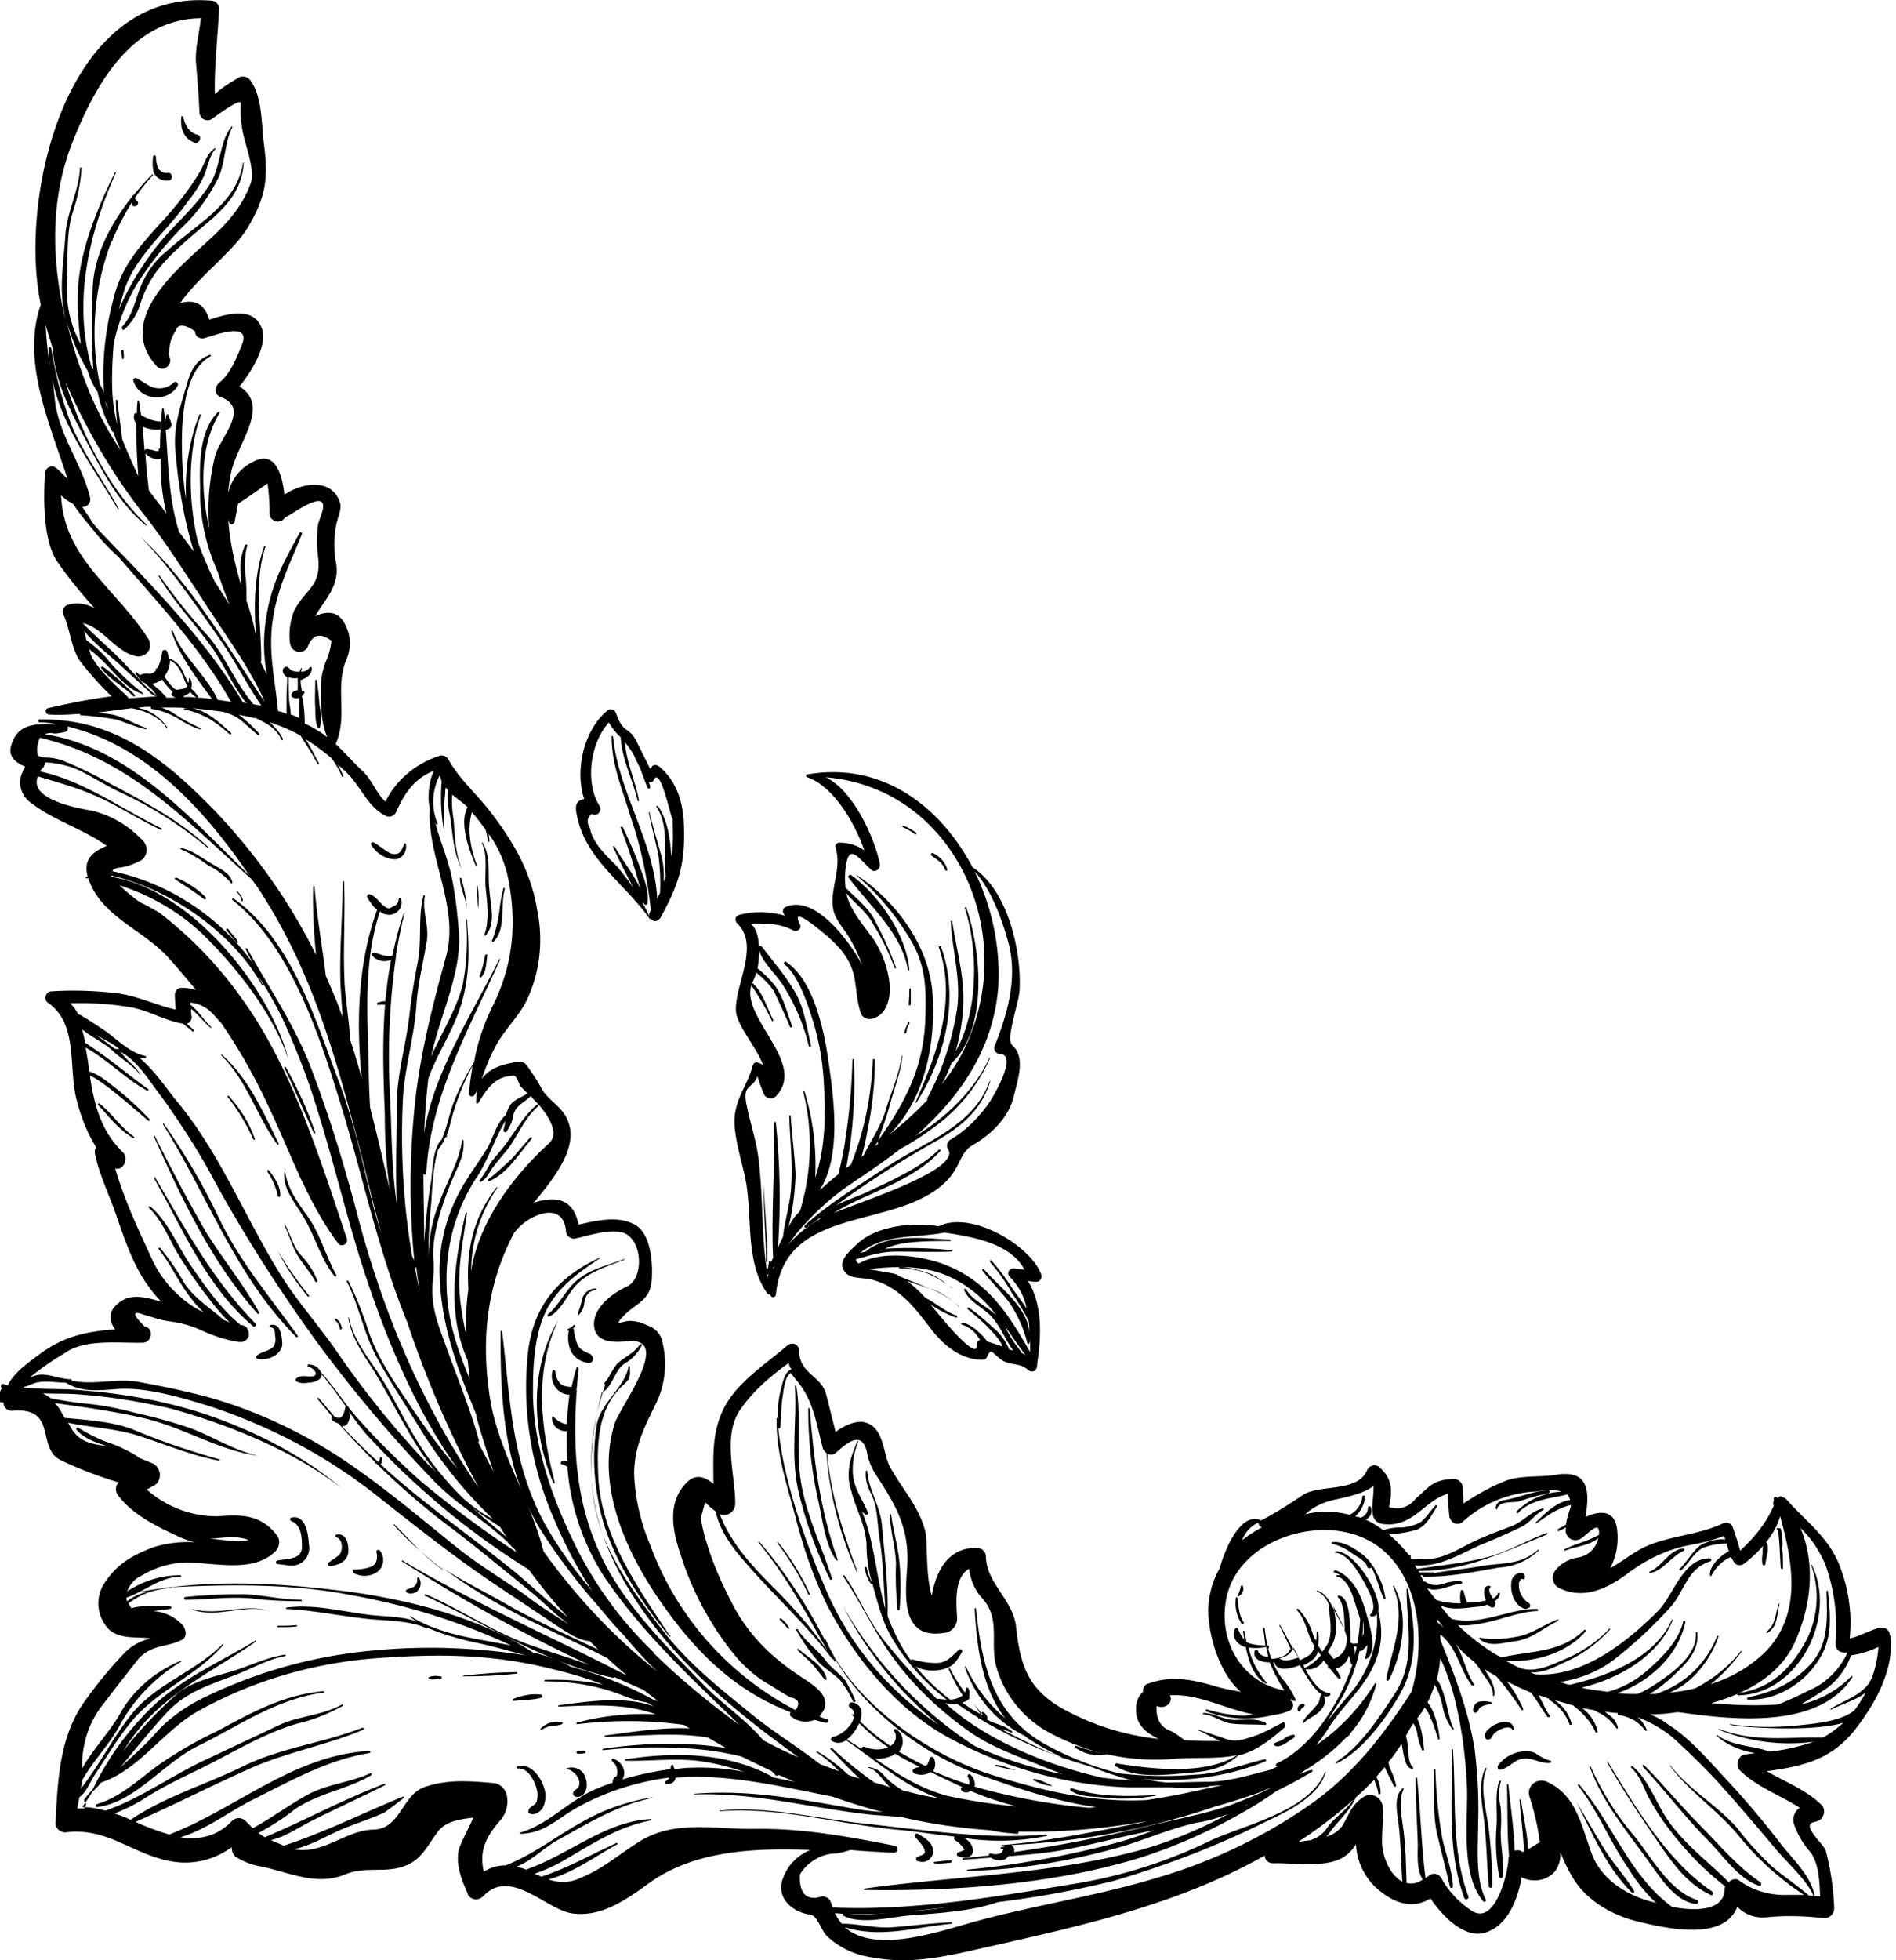
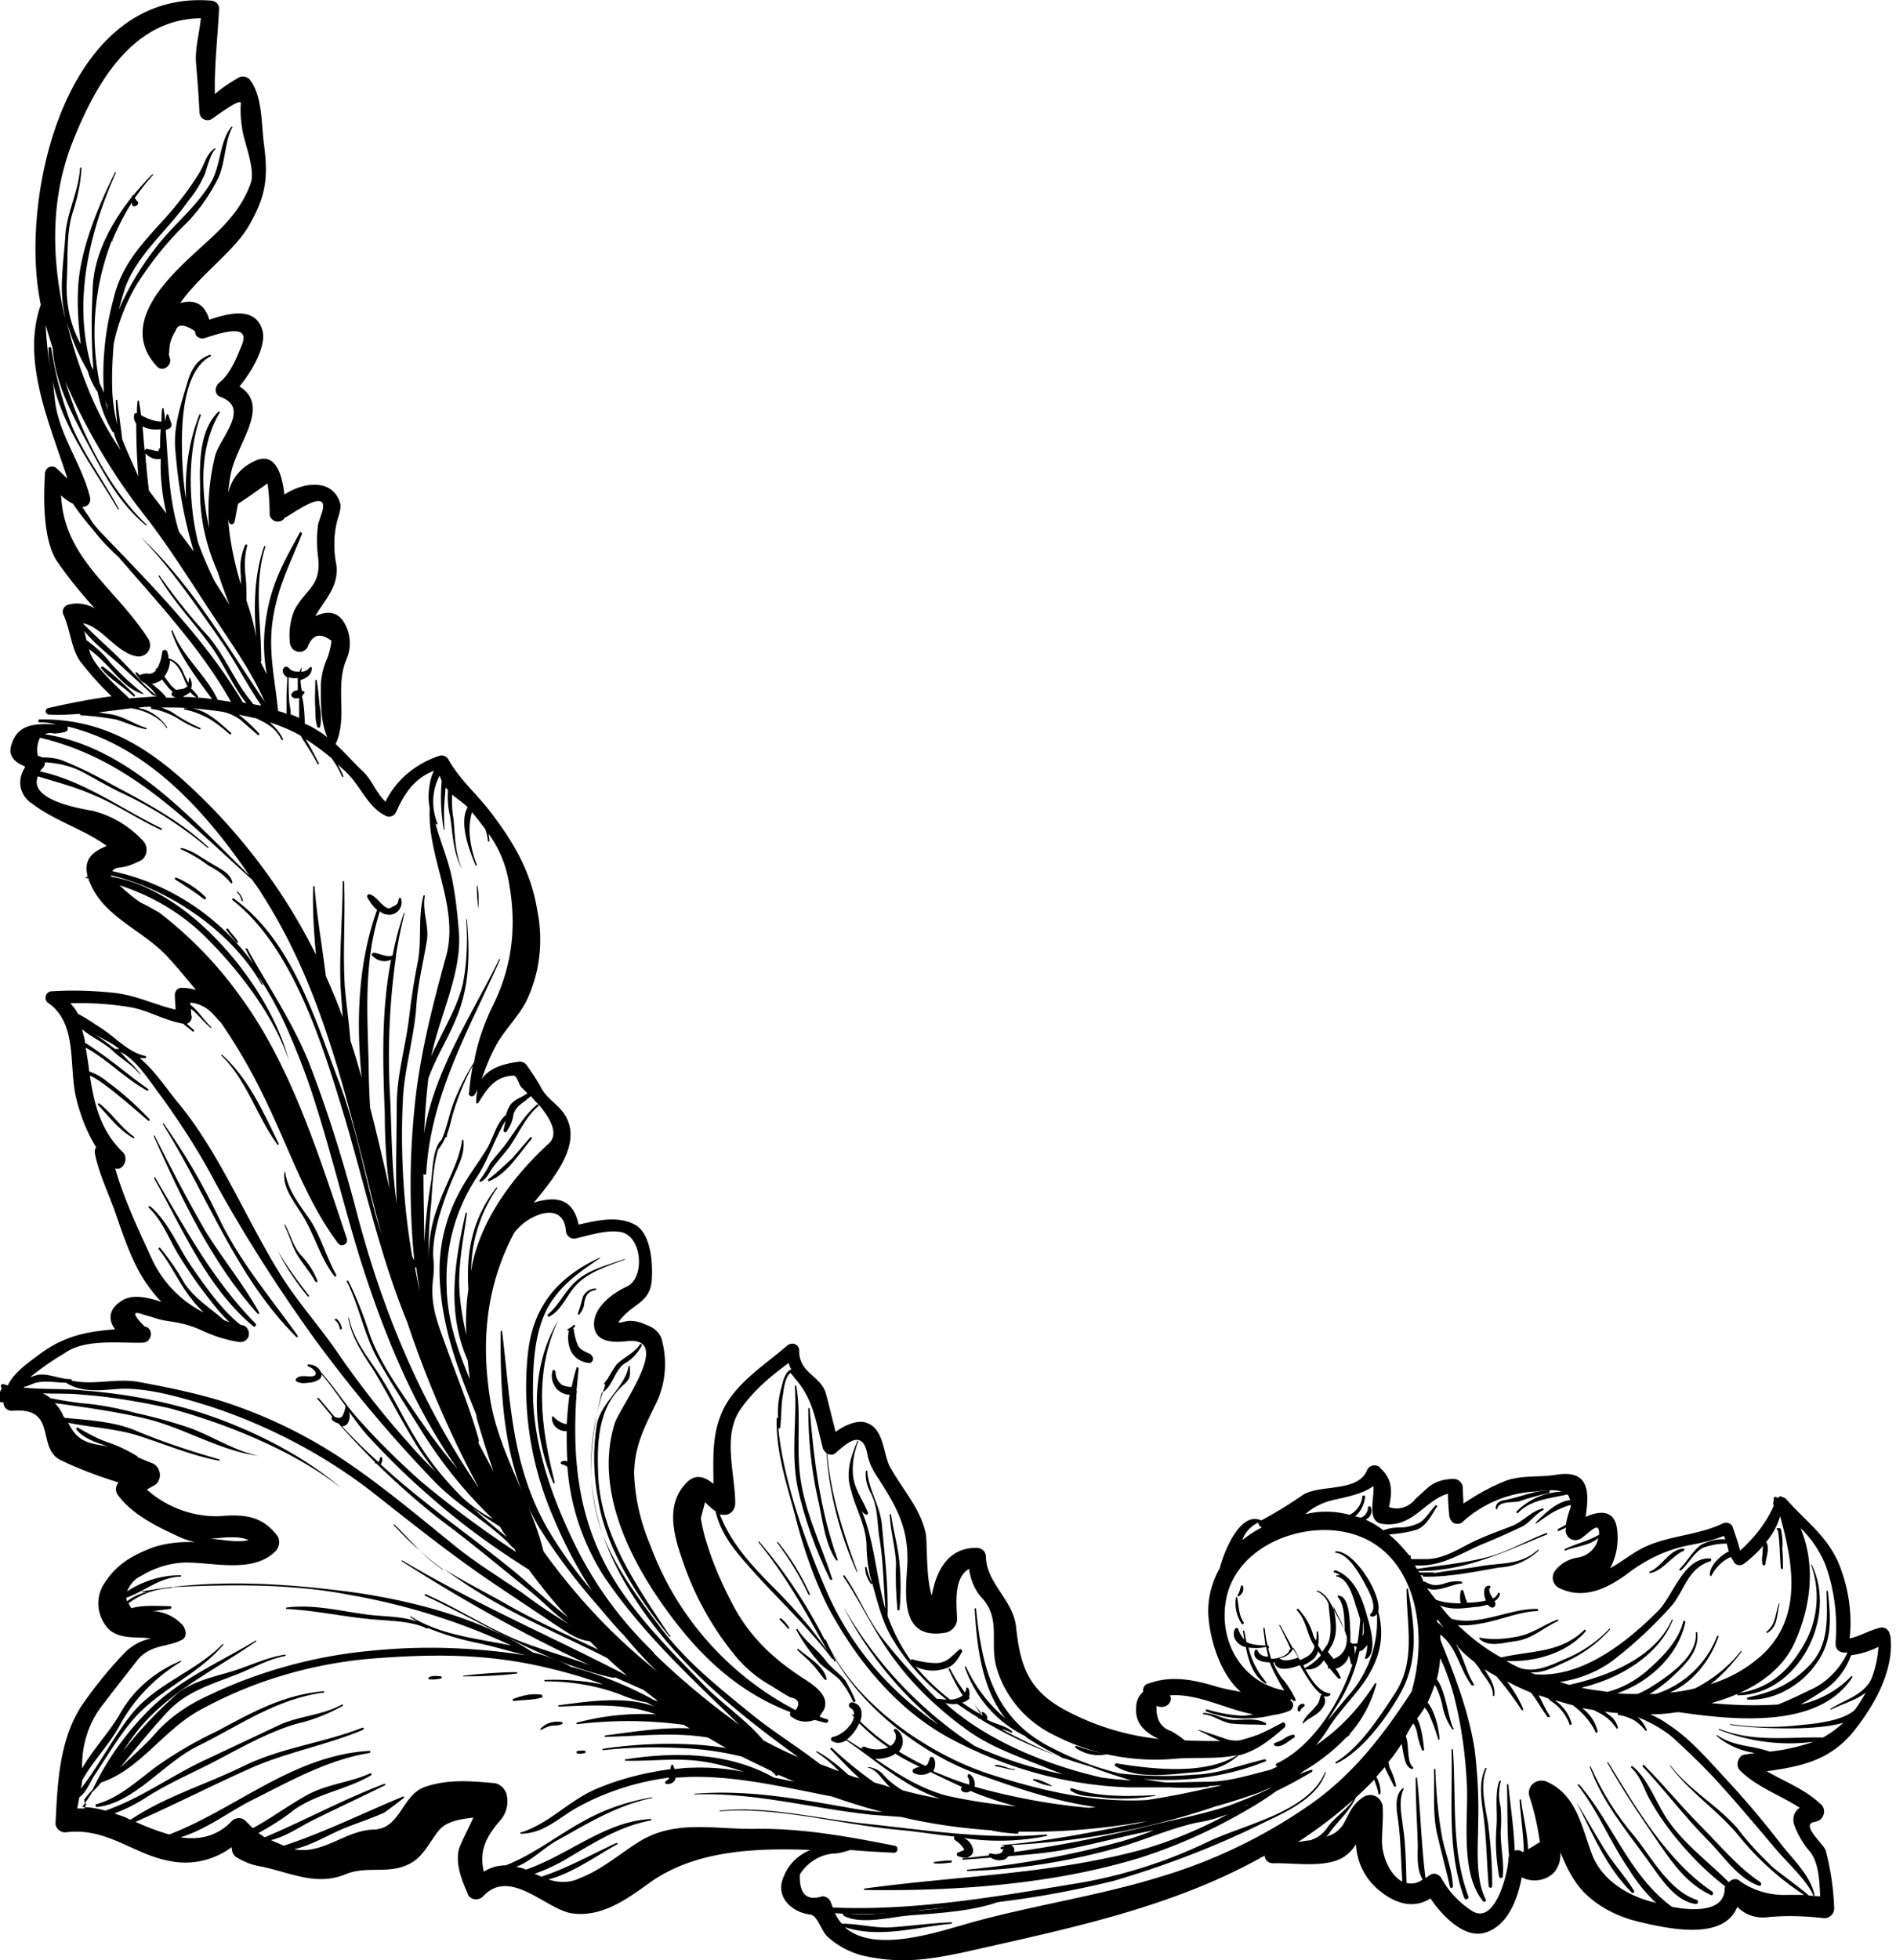
<svg xmlns="http://www.w3.org/2000/svg" width="270" height="279" fill="none">
  <path fill="currentColor" d="M45.1 96.8c.2 1.2.3 2.3.4 3.5.2 1 .3 2.1.1 3.1 0 .1-.1.2-.2.2s-.1-.1-.2-.1c-.3-.9-.3-1.8-.3-2.7-.1-1.3 0-2.7 0-4 .1 0 .1-.1.2 0ZM14.7 94.9c1.6 1.2 3.1 2.6 4.5 4 .1.1 0 .3-.2.2-1.4-1.4-3.4-2.4-4.6-4-.1-.1.1-.3.3-.2ZM56.1 217.1c-.1-.1 0-.2.1-.1 1.2 1.2 2.4 2.5 3.6 3.7-1.3-1.1-2.5-2.3-3.7-3.6ZM59.8 220.7c1.1 1 2.2 1.9 3.3 2.7H63c-1.1-.8-2.2-1.7-3.2-2.7ZM46.1 240.9c-6.8.9-12 4.7-17.9 7.6-4.8 2.3-9 8.1-14.4 8.7-.1 0-.2-.1-.2-.2s0-.2.1-.2c3.3-.9 5.9-3.4 8.6-5.4 2.7-1.9 5.6-3.6 8.6-5 5-2.7 9.5-5.2 15.2-5.7.1 0 .1.2 0 .2Z" />
  <path fill="currentColor" d="M.3 197.6c-.3-.2-.2-.7.2-.6.2.1.4.1.6.2.9-1.9 3-3.3 4.6-4.5 3.5-2.6 6.8-3.2 10.7-3.5-1-1.3-1-2.9 1-4.1 1.4-.9 3.5-.5 5.6.2-.8-.8-1.5-1.7-2.2-2.7-1.9-2.8-3.1-6.3-4.2-9.5-1-3-2.5-5.9-3.1-9 0-.3 0-.6.2-.8-1.3-2.1-2.2-4.4-2.8-6.8-1.2-4.6.3-10.8-4.1-13.8-.4-.3-.4-.9-.1-1.3.2-.2.4-.3.6-.3 2.9-.2 5.9-.1 8.8.2 3.2.3 5.9 1.7 8.9 2.4 0-.7-.1-1.4-.1-2.1 0-.5.4-1 .9-1 .7 0 1.4.1 2.1.3-1.4-1.7-2.8-3.4-4.3-5-3.5-3.6-8.9-5.5-10.8-10.3-.1-.2-.2-.4-.2-.6h-.3c-.1 0-.1-.2 0-.2h.2c-.7-2.6.8-3.6 2.7-4.4-3.3-2.4-7.3-3.5-10.6-6-1.6-1-2.2-3-1.3-4.7 0-.1 0-.1.1-.2s.1-.3.2-.4c-1.3-.5-2.5-1.4-2-3 .9-3.2 3.6-3.1 6.4-3-.8-.2-1.6-.3-2.4-.3-.2 0-.2-.4 0-.4 10.7-.2 17.9 5.7 25 13 5.8 6.1 10.7 13 14.4 20.5-.3-3.2-.5-6.4-.4-9.7 0-.1.1-.1.1-.1.1 0 .1.1.1.1.3 4.2 1.1 8.5 1.6 12.7.7 1.6 1.4 3.2 2 4.8.1.4.3.7.4 1.1-.1-1.5-.2-2.9-.3-4.4-.2-5 .3-9.9.3-14.9 0-.1.1-.1.1-.1.1 0 .1.1.1.1.2 5-.2 9.9.1 14.9.2 2.4.6 5 .8 7.7.6 1.8 1.1 3.5 1.6 5.3-.8-8.2-.5-16.4 2.2-23.9-.6-.5-1-1.1-1.4-1.8-.1-.3.2-.5.4-.4.9.3 1.4 1.3 2.2 1.8.6.4.8 0 1.3-.2s.5-.6.6-1c0-.1.1-.1.2-.1 0 0 .1 0 .1.1.3.9-.2 1.9-1.1 2.2-.1 0-.3.1-.4.1-.6 0-1.1-.1-1.5-.5-2.3 7.1-1.8 14.3-1.6 21.7 0 2.1.1 4.2.2 6.2 1 3.9 1.9 7.8 2.8 11.7-.5-3.6-.7-7.2-.7-10.8-.3-7.5-.5-14.7.9-21.9-.9.4-2 .2-2.7-.6-.2-.2.1-.4.3-.4.7.1 1.8.7 2.6.4.4-2 .9-4 1.6-6 0-.1.2-.1.1 0-.5 2-.9 4-1.2 5.9v.2c-.9 6.3-1.2 12.7-.9 19.1.3 5.1.2 10.8 1 16.1-.2-4.7 0-9.4 0-13.9s1.3-8.5 1.8-12.9c.3-2.6.7-5.1 1.2-7.6.6-3.2 0-6.3.8-9.4 0-.1.2-.1.2 0-.4 2.2.6 4.2.3 6.3-.5 3.1-1.3 6.2-1.5 9.3-.3 4.4-1.6 8.6-1.9 12.9-.4 7.6 0 15.3 1.3 22.8l.3.6c-.7-7.1-.7-14.3 0-21.4.7-7.5 2.5-14.5 4.5-21.8 2-7.1-2.7-14.1-2.3-21.2-.2-.9-.2-1.8-.1-2.7.1-.9.3-1.8.7-2.6-2.8 1.1-4.2 3.2-5.4 5.9-.3.6-1 .8-1.5.5-2.6-1.3-3.5-4.2-5.6-6.2-.4-.4-.8-.7-1.2-1.1.3.6.6 1.1.8 1.7 0 0 0 .1-.1.1 0 0-.1 0-.1-.1-.4-.9-.9-1.8-1.5-2.6-1.2-1-2.4-1.9-3.7-2.7.8 1.2 1.4 2.5 1.9 3.4.1.1-.1.3-.2.1-.7-1.4-1.6-2.7-2.4-4-1.4-.8-2.9-1.4-4.4-1.9.8.7 1.5 1.5 1.9 2.4 0 .1-.1.2-.2.1-.8-1.7-2.2-2.4-3.7-3.1h-.2c-.7-.2-1.5-.3-2.2-.5 1 .8 2 1.7 2.9 2.7.1.1 0 .3-.2.2l-2.4-2.1c-.8-.6-1.7-1-2.6-1.2-1.5-.2-3-.4-4.4-.5 2.2.3 4.1 2.2 5.6 3.5.1.1 0 .3-.2.2-.9-.8-1.9-1.6-2.9-2.2-1.1-.6-2.3-1.1-3.5-1.3-.1 0-.1-.1-.1-.1 0-.1.1-.1.1-.1h.5c-.9-.1-1.9-.1-2.8-.1h-1c.5.2 1 .4 1.4.6 1.3.9 2.7 1.7 4.1 2.3.1 0 .1.3-.1.2-1.1-.4-2.1-.9-3-1.5-1.2-.7-2.4-1.2-3.8-1.4-.1 0-.1-.1-.1-.2v-.1h.1-.7c-.4 0-.8.1-1.2.1.2.1.4.2.6.2 1.4.4 2.7 1.4 3.5 2.6 0 .1-.1.2-.1.1-.8-1.4-3-2.5-5-2.8-1.6.2-3.1.4-4.7.6.7.1 1.3.2 2 .3 1.8.4 3.2 1.4 4.8 1.9.1 0 .1.2 0 .2-1.5-.3-2.9-1-4.3-1.4-1.7-.3-3.4-.5-5-.6-.1 0-.1-.1-.1-.2-1.5.1-3 .2-4.4.1-.5 0-.7-.7-.2-.9 3-.7 6.1-1.3 9.1-1.7-1.6-1.5-3.1-3.2-4.5-5-1.3-1.9-1.4-4.6-2.4-6.7-.2-.5.1-1.1.6-1.3 1.3-.4 2.7-.2 3.9.5-1.9-2.1-3.7-4.3-5.3-6.6-2.1-3-2-9.1-1.8-12.5 0-.6.4-1.1 1-1.1.3 0 .5.1.7.3.6.5 1 1 1.5 1.4C7.1 60.3 3 51.4 5.8 43.4c0-.2-.1-.4-.1-.6C2.8 27.8 9.4-1.7 30.2.1c.6.1 1 .6 1 1.1-.2 4.2-.7 8.1-.6 12.2 1-.9 2.1-1.6 3.3-2.3.6-.4 1.4-.2 1.8.4 1.7 2.4 1.5 6.2 1.9 9.1.6 4.7.3 7.3-2.2 11.6-2.1 3.6-7 7-9.7 10.9h.1c2.3-.6 3.5.6 4 2.4 2.7-.9 6.4-1.9 7.5 1.3.8 2.2-1.3 5.9-3.2 8.2 4.5 2.8-.3 8-1.2 12.3-1.1 5.2-.1 10.8 1.4 15.9v-1.3c-.2-1.5 0-2.9.6-4.3.1-.2.4-.1.3.1-.4 1.5-.4 3.1-.2 4.6.1 1 .1 2.1.1 3.2.6 1.7 1.1 3.5 1.4 5.3-.4-4.4-.3-9 1.1-13 0-.1.2-.1.2 0-1.7 5.2-.6 10.8-.6 16.2 0 .1 0 .1-.1.2L38 96c-.4-2.1-.5-4.3-.3-6.5.6-5.7 2.3-8.8 5-13.7 0-.1.1-.1.2 0 .1 0 .1.1.1.2-1.8 4.5-3.5 7.6-4.2 12.5-.6 4.5.4 8.4.8 12.7.4.1.8.2 1.2.4v-2.3c0-1 .1-1.9.1-2.9-.2-.1-.4-.3-.5-.5-.2-.3-.2-.7.1-.9l.1-.1c.4-.1.6.3.9.5.4.2.8.2 1.2.2 0-.2.1-.3.2-.5h.1v.1c-.1.1-.1.3-.1.4.5 0 .9-.2 1.2-.6.1-.1.3-.1.3.1 0 .9-.7 1.4-1.6 1.7 0 .5.1 1 .2 1.6.2-.2.5.1.3.3-.1.1-.2.3-.3.4l.1.4c.2 1.1.3 2.3.3 3.5 1 .4 1.9 1 2.8 1.6.1.1.2.2.4.3-1-2.4-.9-4.9-.9-7.6.1-1.3.4-2.5.9-3.6.3-.8.5-1.6.6-2.5-1.6-1.2-2.7-.9-3.4.9-.3.6-1.1.9-1.8.5-.4-.2-.6-.6-.7-1-.2-1.6 0-3.2.6-4.7 1.6-3.1 3.9-3.4 3.4-7.6-.2-1.5-.2-3.1 0-4.7l.6-1.8c1.1-4-5.6 1.4-5.3.8-.3.6-1 .8-1.6.5-.3-.2-.6-.5-.6-.9 0-1.5-.1-3-.3-4.4-1.4 1-2.8 2-4.2 2.9-.2.9-.3 1.7-.5 2.6-.1.2-.3.4-.5.3-.1 0-.2-.1-.3-.3-.9-3.6.2-7.1 3.7-8.7 3-1.4 3.9 2.1 4.2 4.8 2.7-1.8 6.8-2.3 7.9 1.1.3.8-.2 1.9-.4 2.7-.5 2-.5 4.2-.1 6.2.4 3.1-1.7 5-3 7.3 1.5-.7 3.1-.8 4.1.9.9 1.5 1.1 3.4.4 5.1-1.8 4.1.2 8.2-1.6 12.2 1.4 1.3 2.6 2.7 4 4 1.2 1.2 1.8 3 3.1 4.2 1.5-3.1 4.3-5.4 7.6-6.5.5-.2 1 0 1.3.4 1.6 2.9 4 4.9 6 7.5 3.3 4.3 5.8 8.5 6.7 14 .9 4.4.4 8.9-1.5 12.9-1.1 2.2-2.9 3.9-4.2 6.1-.9 1.6-1.6 3.3-2.2 5.1 1-1.5 2.9-2.2 5.4-2.5.4 0 .8.2 1 .5.7 1 1.4 2 2 3.1.9 1.9 3.1 2.7 3.9 4.9 1.5 3.8-2.1 8.2-4.9 11.6.5-.2 1-.3 1.6-.4 3-.5 4.3 1.1 4.8 3.5 2.6-.6 5.6-1.3 8 0 2.4 1.3 2.6 5.8 2.4 8.1-.3 2.8-2.3 3.1-4 4.9-1.4 1.5-.4.8.8.7.9 0 1.7.2 2.5.6.9.3 1.7.9 2.1 1.9.9 3.2.6 6.6-.9 9.5-1.6 3.3-2.9 5.8-3 9.6.1 3.5.9 7 2.3 10.3 3.7 10.1 11.1 18.5 20.7 23.5.7-1 .4-1.6-.7-1.8-1-.5-2-1.2-3-1.8-1.8-1-3.4-2.4-4.7-3.9-3.5-4.2-6.2-9.1-7.9-14.4-1.2-3.5-2.1-7.6.8-10.5 1.3-1.3 2.6-.8 3.8.2 0-3.7-.3-7.2 1.5-10.8 1.9-3.7 5.9-6.2 8.9-8.8.4-.4 1.1-.5 1.5-.1.2.2.3.4.3.7 0 3.3 3 3.5 3.8 6.1.5 1.8.9 3.6 1.4 5.5 1.2-.9 2.8-1.6 4-1.4 2.9.6 2.7 4.3 3.7 6.3 1.8 3.3 4.2 5.7 5.1 9.4.3 1.2 0 6.3.9 9 .6-3.5 2.3-6.8 6.3-6.8.8 0 1.4.5 1.4 1.3.1 3.8 3.9 6.1 4.3 10 .6 5.6 1.8 9 7 11.8 4.1 2.2 8.6 3.6 13.3 4.1-1.9-.9-3.4-2.2-3.2-4.5 0-.9.4-1.7 1-2.2-.1-.5.2-1.1.8-1.2 3.3-1.2 6.5-.5 9.8.5 1.1.3 2.2.5 3.3.7-2.8-2.4-4.3-7-4.6-10.6-.2-2.4.4-4.9 1.6-7 .8-3 3.1-8.1 5.9-6.8 2.1-1.1 4-2.3 5.9-3.6 2.4-1.6 7.9-.3 9.2-3.6.3-.6 1-.8 1.6-.5.1 0 .2.1.2.2 1.8 1.6 1.8 3.3 1.3 5.6 1.4.5 2.9 0 3.8-1.2.7-.6 1.2-1.1 1.9-1.7 1-.8 2.3-1.1 3.5-1.1.7 0 1.2.5 1.3 1.1 0 .8.1 1.6.1 2.4 1.8-1.2 3.7-2.3 5.7-3.1 2.2-1 5.2-.6 7.5-1 4.9-.8 4.7 2.7 4.2 6 2-.9 4.2-1.1 4.5 1.9.2 1.9-.1 3.7-1 5.4 1.8-1 3.5-2.4 5.1-3.1 3.6-1.6 7.5-1.6 11-3.3.5-.2 1 0 1.3.4.4 1.2.8 2.3 1.1 3.5 2-1.8 3.7-3.9 4.8-6.4-.1-.2-.1-.5 0-.7v-.2c-.1-.2.2-.5.4-.3l.1.1.2-.1c.1-.1.3-.2.4-.1l.1.1c.2 0 .4.1.6.3 2.8 3.2 5.6 5 7.4 9 1.4 3.4 2 7.1 1.6 10.8 1.4-.3 2.7-1.1 4.2-1.5.6-.2 1.3.1 1.5.8 0 .1 0 .2.1.3.6 4.7-2.1 9.6-4.9 13.2-3.5 4.6-7.8 5.4-12.7 6.1 2.6 1.5 5.5 2.6 7.7 4.7.6.5.6 1.4.1 2-.2.3-.6.4-.9.5-2.3.3 1.2 3.1 1.5 4.1.7 2.7 1.1 5.4 1.2 8.2 0 .7-.5 1.3-1.2 1.4h-.3c-2.7-.3-5.5-.4-8.3-.1-1.5.1-2.9-.4-4-1.5-1.9 4.8-9.6 3.2-14.1 2.1-3.4-.8-6.9-2.7-8.9-5.6-.9-1.3-1.6-2.8-2.2-4.3.1 1-.2 2-.8 2.8-1.2 1.3-3.1 1.6-4.7.8-.6 3.3-2.1 7-5.3 7.9-2.9.8-6-2.4-7.7-4.9-2.5 1.6-5.2.7-7.6-1.4a8.979 8.979 0 0 1-3-6.3c-.5.8-1.1 1.4-1.9 1.9-2.6 1.5-7.1.7-9.9.8-.6 0-1.2-.4-1.2-1.1-.3.2-.6.3-.9.5-12.8 7-27.1 9.9-41.2 13.1-5.5 1.2-9.7 1.9-15.3.6-1.8-.5-3.5-1.4-4.9-2.7-.8-.7-1.4-3-2.4-3.1-2.6-.3-5.1-2.5-3.8-5.4.7-1.8 2.1-3.1 3.8-3.8-8.1-.3-16.4.1-22.8 4.6-3.3 2.4-7 5.1-11.3 4.4-3.7-.7-8.7-6.5-12.5-2.4-.5.5-1.3.6-1.9.1-.1-.1-.3-.3-.3-.5-.8-1.8-1.7-4-1.3-6.1.2-.9 1.4-3.1 2.1-4.7-1.8.2-3.7.5-4.8 1.7-1.2 1.4-2.1 3.5-3.8 4.6-3.2 2-6.4.4-9.7 1.8-4.2 1.7-8-.4-12.2-1.2-1.2-.2-2.3-.7-3.3-1.3-.4-.3-.6-.8-.6-1.4-2.3 1.7-5.2 2.5-8.1 2.1-5.8-.8-9.4-5-15.6-4.2-.7 0-1.3-.5-1.4-1.2.3-5.8.5-11.8 3.7-16.8 1.8-2.6 3.8-5.1 6-7.4 1-1.1 2.4-1.9 3.9-2.2-2-.3-4.3.2-6-1.3-1.6-1.7-2-4.2-.8-6.3 1.8-2.9 4-4.2 7.2-5.4 1.9-.6 3.9-.8 5.9-.7-1-.2-2-.6-3-1.1-2.8-1.3-6.1-3-8-5.6-.4-.5-.4-1.3.1-1.8-2.9-.9-5.6-1.9-8.3-3.2-3.5-1.8-.3-7.6-6.9-7-.6 0-1.1-.4-1.2-1v-.2H.3c-.2 0-.4-.1-.5-.3.1-.9.2-1.4.5-1.7ZM16.9 79.3c-1.2-1.1-2.4-2.3-3.4-3.6-1-1.2-2.2-2.6-3.1-4-.6-.3-1.2-.7-1.7-1.2.4 9 7.7 13.1 12.4 20.4.5.8.3 1.8-.5 2.3-.4.2-.8.3-1.2.2-2.8-.5-4.9-4.2-7.6-4.7 1.7 1.8 3.5 3.3 5.2 5 .9.9 1.7 1.8 2.6 2.7.8 1 1.7 1.8 2.7 2.6-.2-.3-.4-.6-.7-.9-.3-.3-.7-.6-1-.9-.3-.1-.6-.3-.8-.7-.2-.2-.3-.4-.5-.6v-.2h.2l.4.4c.4-.2.9-.3 1.3-.2.4 0 .8-.2 1-.5v-.1c-.1-.1.1-.2.2-.2.4-.7.6-1.5.7-2.3 0-.2.2-.3.4-.3.1 0 .2.1.3.2.1.3.2.7.2 1 1 .3 1.7 1 2.1 2 .2.5.5 1 .7 1.5.1-.2.1-.4.1-.6 0-.1.2-.2.2 0 .2.4.3.9.1 1.4.4.3.7.7 1 1.1 0 .1 0 .2-.1.2.7 0 1.4.1 2.1.2-2.2-3-4.7-6.2-5.8-9.7 0-.1.1-.1.2 0 1.4 3.7 4.8 6.3 6.4 9.8.6.1 1.3.2 1.9.3-4.2-7.5-10.3-14-16-20.6Zm10.2 19.2-.1.1c-.3.2-.6.4-.9.5l.1.1c.6 0 1.2 0 1.8.1-.3-.2-.7-.5-.9-.8Zm-3.7-2.2.9 1.2c.3.3.5.5.8.7.4-.1.8-.1 1.1-.2.2-.1.3-.2.5-.3l-.1-.2c-.6-1.2-1-2.9-2.4-3.5 0 .8-.3 1.6-.8 2.3Zm1.1 2.7c-.1-.1-.1-.3 0-.4l.1-.1-.6-.6c-.3-.4-.7-.8-.9-1.2-.4.3-1 .6-1.5.6.4.3.7.6 1.1.9.3.3.7.7 1 1.1H25c-.2-.1-.4-.2-.5-.3Zm-6.4.1c.1.1.2.2.2.3l4.2-.3c-.5 0-.9-.2-1.2-.6-1.2-1.1-2.5-2.3-3.7-3.4-1.8-1.7-4-3.3-5.6-5.3.1.4.2.8.3 1.3 1.2.9 2.4 1.9 3.3 3.1 1.4 1.6 3 3.1 4.8 4.5v.1c-1.8-.5-3.2-2-4.4-3.3-1-1.1-2.1-2.2-3.3-3.1 0 .1.1.3.1.4.6 2 3.6 4.7 5.3 6.3Zm-11-46.9c-.1-.9-.2-1.7-.2-2.6 0-.1.1-.2.2-.2s.2.1.2.2c.6 3.8 1.6 7.6 3 11.2 1.8 4.1 4.5 7.7 6.6 11.6 0 .1-.1.2-.1.1-3.6-6.1-8-11.8-9.4-18.7.2 1 .3 2 .4 3 .5 5 3.8 9.1 5 13.9.2.6-.1 1.2-.7 1.4-.1 0-.3.1-.4 0 .4.7.9 1.3 1.3 2 .3.5.7.9 1.1 1.4 7.3 7.6 15.1 15.4 20.5 24.5.2 0 .4.1.5.1-2-2.5-3.2-5.6-5.1-8.2-2.4-3.3-5.3-6.3-7.4-9.9 0-.1 0-.1.1-.1 2.1 3 4.5 6 7 8.7 2.5 3 3.8 6.6 6.3 9.5v.1c.4.1.8.2 1.2.2-2-2.9-3.6-6.1-5.6-9-3.5-5-7.3-10.6-11.6-15 7.3 6.8 12.2 15.4 17.7 23.5-1.7-4-4.6-8.1-6.9-11.6-3.2-4.8-6.2-9.7-9.7-14.3-4.8-6-8.7-12.6-11.8-19.7 2.3 7.5 6.3 15.4 11.6 20.4 0 0 0 .1-.1.1-4-3.3-6.2-7.7-8.6-12.2-2.2-4.1-4.4-8.4-4.7-13-.3-1.1-.7-2.2-1-3.4.1 2.1.3 4 .6 6Zm8 5.1c-.1-.1-.2-.2-.2-.4.2.5.3 1 .5 1.6-.1-.3-.1-.6-.2-1-.1 0-.1-.1-.1-.2Zm1.1 4.2c-.1 0-.2 0-.2-.1-1-1.7-1.7-3.6-2.1-5.6-.6-.9-1.1-1.9-1.4-3-1.3-2.2-2.3-4.6-3-7 .8 3.4 1.9 6.7 3.2 9.9 1.2 2.9 2.7 5.8 4.5 8.4-.4-.9-.8-1.7-1-2.6Zm4.4 2.7c0-.2.2-.3.3-.3h.1c.3.1.6.1.9.2.2.1.5.1.7.1V64c0-.1.1-.2.2-.2 0-.9 0-1.8.1-2.7-.9.1-1.8 0-2.6-.4.1 1.2.2 2.4.3 3.5Zm2.3 1.1c-.8.2-1.7-.2-2.2-.8.1 1.8.3 3.5.5 5.3.8 1.1 1.7 2.2 2.5 3.3-.6-2.6-.9-5.2-.8-7.8Zm8.5-8.8c-1-.4-.8-1.6-.1-2.1 1.5-1.2 2.4-3.5 3.1-5.2 1.5-3.5-3.5-1.6-5.2-1.1-.6.2-1.3-.1-1.4-.7 0-.1 0-.2-.1-.3-1.5-1-2.4-1-2.7 0-.6.9-.9 1.9-.9 3 0 .1 0 .2-.1.2.1.2.1.5.2.7.3 1-1 2-1.8 1.2-5.2-5.5.4-11.6 4.7-15.6 3.4-3.2 6.9-5.8 8.6-10.5.7-2-.9-5.7-1.2-7.7-.2-1.2-.3-2.5-.2-3.7 0-.9-4 2.2-4.1 2.2-.5.4-1.3.2-1.6-.3-.1-.2-.2-.4-.2-.6-.1-2.4-.3-4.8-.5-7.2-.1-2.1.5-4.1.7-6.2-9.6.1-14.8 9-18.1 17.2-3.4 8.3-3.2 17.1-1.2 25.6L9 43.6c-.5-3.2.1-6.7.3-10 .2-3.4 1.9-6.3 2.1-9.7 0-.1.2-.1.2 0-.1 2.2-.6 4.4-1.3 6.5-.9 3-.6 6.7-.8 9.8-.1 3.1.5 6.1 2 8.8-.3-2.5-.5-4.9-.4-7.4.1-5.6 2.8-12.1 5.3-17.1h.1v.1C12.6 33.3 10.4 43 13 52.1c.1.2.2.4.3.5-.3-3.8-.3-7.6-.1-11.4.1-4.8 2.6-9.4 5.6-13.2v-.1c0-.1.1-.1.2-.1.9-1.1 1.8-2.1 2.7-3 0 0 .1 0 .1.1-.9 1-1.8 2.1-2.6 3.3.1.1.2.3.3.4.6.4-.5 1.2-.7.5v-.3c-1.1 1.7-2 3.5-2.8 5.4.1 0 .1.1 0 .1h-.1c-2.5 6.5-3.1 13.5-1.7 20.3.2.4.4.8.6 1.3-.3-4.6.2-9.1 1.4-13.5 1.1-4.6 3.9-7.6 7-11 2-2.2 3.8-4.5 5.3-7 .7-1.2.9-2.5 2.1-3.3.1 0 .1 0 .1.1-.7.6-1.2 2.6-1.5 3.5-.6 1.4-1.4 2.7-2.4 3.9-2.9 4.2-7.2 7.5-9 12.4-.3 1-.6 2-.9 3.1 1.4-3.2 3.2-6.2 5.4-9 2.4-3.1 5.5-5.5 7.6-8.9 1.6-2.5 1.3-6.1 3.1-8.2 0 0 .1 0 .1.1-1.1 2-1 5-2 7.2-1.3 2.6-3 5-5.1 7-2.5 2.5-4.7 5.3-6.6 8.3-1.5 2.6-2.6 5.4-3.2 8.3-.2 2.3-.3 4.7-.2 7 .1 1.5.3 3 .7 4.5-.1-1.1-.2-2.2-.2-3.4 0-.1 0-.1.1-.1s.1 0 .1.1c.2 1.8.5 3.7.7 5.5.7 1.8 1.5 3.5 2.3 5.3-.2-2.5-.3-5-.3-7.5-.2-.3-.4-.7-.3-1.2 0-.2.1-.3.3-.3h.1c0-.6 0-1.1.1-1.7 0 0 0-.1.1-.1 0 0 .1 0 .1.1.1.7.2 1.3.3 2 .9.5 1.9.9 2.9.9 0-.6 0-1.2.1-1.8 0-.1.1-.1.1-.1.1 0 .1 0 .1.1.1.6.2 1.2.2 1.8.1-.3.1-.6.2-.9 0-.1.1-.2.2-.1.1 0 .1.1.1.1.1.4.3.8.4 1.2.1.3-.1.6-.3.7-.2.1-.3.1-.5.2.4 5.1.4 9.7 1.9 14.5.7.9 1.4 1.9 2.1 2.8-1.4-4.6-2.2-9.3-2.6-14.1-.4-3.5.7-6.6 1.7-10 .5-1.8 1.4-3.3 3.2-3.9.1 0 .2.1.1.2-4.8 2.5-4.2 13-3.9 17.2.1 1 .2 2.1.4 3.1-.2-4.1.4-8.2 1.9-12 0-.1.2 0 .2.1-1.8 4.9-1.9 11.9-.4 18.1.7 1.9 1.5 3.8 2.4 5.6l2.1 3.3c-.6-1.5-1.2-3.1-1.7-4.7-1.7-3.8-2.6-7.9-2.5-12-.1-3.5-.1-8.2 2.6-10.8.1-.1.2 0 .2.1-2.8 4.7-2.8 10.8-1.5 16.5-.3-3.4 0-6.9.8-10.2.6-2.6 5.2-6.9.8-8.5Zm11.2 42.8c-.1.1-.3.1-.5.1s-.3-.1-.5-.2c-.2-.2-.1-.5.1-.7 0 0 .1 0 .1-.1.2-.1.4-.1.6-.2v-1.7c-.5.1-.9 0-1.3-.1 0 1.2 0 2.4.1 3.6.1.6.2 1.1.2 1.7.4.1.8.3 1.2.5v-2.9Zm-21.1 79.6c1.5 3.4 4.1 6.2 7.5 7.9-.6-.6-1.2-1.2-1.7-1.9-1.8-2.2-2.9-4.9-4.7-7.1-.1-.1.1-.3.2-.2 1.3 1.6 2.5 3.3 3.5 5.1 1.5 2.2 3.7 3.5 5.6 5.2.3.1.5.2.8.3-1.2-1.1-2.2-2.4-3.2-3.7-1.5-1.9-2.9-4-4.2-6.1-1.3-2.2-2.2-4.7-4.1-6.5-.1-.1 0-.3.2-.2 2.6 2.2 4 5.9 5.9 8.6 1.8 2.6 4.3 6.2 7 8.3h.2c.4.1.7.3.8.7.1 0 .1.1.1.2.2.7-.2 1.3-.9 1.5H34c-1.9-.3-3.7-.9-5.4-1.7-1.3-.6-2.8-1-4.2-1.2-.7-.1-1.3-.2-2-.4-.6-.2-1.3-.4-2-.6-1.6-.6-1.5 0 .2 1.7 1.3.2 1.1 2.2-.2 2.3-3.4.1-8.3-.6-11.2 1.5-1.7 1-3.3 2.1-4.9 3.4.3-.1.7-.2 1-.3 1.5-.3 3.2.6 4.8.6.1 0 .1.1.1.1v.1c3.2.7 6.4-.4 9.6.2 3.8.7 7.7 1.5 11.4 2.6 6.4 2 12.4 4.9 17.9 8.6 5.5 3.7 10.7 8.1 15.9 12.3 3 2.4 6.3 4.4 9.5 6.6 2.1 1.6 4.4 3.1 6.7 4.5-2.1-1.4-3.8-3.3-5.8-4.9-3.7-3-7.3-6-11.1-8.9-3.8-2.8-7.3-5.9-10.7-9.2h-.1c-.1 0-.1-.1-.1-.1v-.1c-1.8-1.8-3.5-3.6-5.2-5.5-.3-.1-.6-.2-.9-.5-.1-.1-.1-.3 0-.5-.7-.8-1.4-1.7-2.1-2.5-.1-.1.1-.2.2-.1.8.9 1.5 1.8 2.3 2.7.4.1.8.2 1-.1.3-.4.4-.9.5-1.4v-.1c-1.1-1.5-2.2-3.1-3.4-4.5 0 .3-.1.5-.3.7-.5.3-1 .5-1.6.5-.6.1-1.2.1-1.7-.2-.1-.1-.1-.3 0-.4.5-.5 1.3-.3 1.9-.3.2 0 .7 0 .8-.2.3-.5-.6-1.1-1-1.2-.1 0-.1-.1-.1-.2s.1-.1.1-.1c.8 0 1.5.4 1.8 1.1 2.1 2.3 3.7 5 5.9 7.3 2.6 2.9 5.4 5.6 8.3 8.2 4.3 3.6 8.9 7 13.6 10.1-.1-.2-.2-.4-.3-.5-.4-.3-.7-.7-1-1-3.2-3-7-5.2-10.1-8.3-6.2-6.4-11.9-13.2-17.2-20.4-5.2-7.2-10-14.7-14.3-22.5-2.2-4.2-4.8-8.2-7.6-12.1-1.5-1.9-3.5-5.3-5.9-6.4.4.4.9 1 1.3 1.4.6.5 1.1 1.1 1.6 1.8h-.1c-1-1.3-2.5-2.1-3.7-3.2-1.3-1.3-3.1-2-4.5-3.2.1.5.3 1.1.4 1.7v.2c.8.5 1.5 1 2.2 1.5 2.3 1.6 4.5 3.5 6.8 5.1.1.1 0 .3-.2.2-3.1-1.7-5.6-4.4-8.7-6.1.2 1.2.4 2.3.5 3.4.9.3 1.8.8 2.5 1.4 2.2 1.6 4.2 3.4 6.1 5.4v.2c0 .1-.1 0-.2 0-.4-.3-6.5-5.8-8.3-6.4.6 4 1.5 7.8 4.7 10.9.9.9 0 2.7-1.1 2.3 1.3 4.5 3.4 8.9 5.1 12.6Zm49.7 38.4c-1.4-.9-2.8-1.8-4-2.8 1.6 1.5 3.3 2.9 5 4.3-.4-.5-.7-1-1-1.5Zm4.1 6.1c-5.1-3.2-9.9-6.7-14.4-10.7-3-2.6-5.7-5.3-8.4-8.2-1-1.1-1.9-2.3-2.8-3.6.2.6.1 1.2-.2 1.7-.2.3-.5.4-.8.4 1.7 1.8 3.4 3.5 5.2 5.1.1-.2.2-.4.2-.6 0-.1.1-.1.2-.1s.1.1.1.1c.1.3 0 .7-.2.9 3 2.8 6.2 5.3 9.4 7.8 3.3 2.5 6.6 5 9.8 7.6 2.4 2 4.9 4.4 7.5 6.4-2-2.1-3.9-4.5-5.6-6.8Zm-58.9-74.1h.6c-.5-.4-1.1-.8-1.7-1.1-.7-.4-1.5-.8-2.3-1.3 1.2.7 2.3 1.6 3.4 2.4Zm24.7 1.6c-2-6.2-7-12.7-11.5-17.2-3.5-3.6-7.9-6.2-12.6-7.7 1 .9 2 1.8 3.1 2.5.9.4 1.7.9 2.6 1.4 4.4 3.4 8.3 7.4 11.5 11.9 7.3 9.9 11.3 22.9 15.2 34.5.1.4-.1.8-.5.9-.3.1-.6 0-.8-.3-4.4-5.9-6.8-13-9.9-19.5-1.9-4.1-4.1-8-6.7-11.8-.4-.4-.8-.9-1.2-1.3-.8-.9-2-1.5-3.2-1.6v.3c1.1.8 2 2.3 3 3.2v.1H30c-.7-.6-1.3-1.3-2-2-.3-.3-.5-.5-.8-.7 0 .4 0 .8.1 1.1 0 .5-.3.9-.7 1l1 .9c.1.1 0 .3-.2.2-.4-.4-.9-.7-1.3-1.1-2.5-.4-4.8-1.8-7.3-2.3-2.9-.5-5.8-.7-8.8-.6.4.4.8.9 1.1 1.5 1.2.6 2.3 1.4 3.4 2.1 2 1.3 3.8 3.4 6.2 3.9.1 0 .1.1.1.2s-.1.1-.1.1h-.8c2.2 1.8 4.2 4.9 5.5 6.4 6 7.3 9.6 16.5 14.6 24.5 2.5 4 5.8 7.6 8.4 11.5 3 4.3 6.2 8.4 9.7 12.3 1.3 1.5 2.6 2.9 4 4.2-.8-.9-1.5-1.9-2.2-2.9-2.4-3.7-4.3-7.6-6.6-11.4-1.6-2.5-3.2-4.7-3.7-7.6 0-.1.1-.1.1 0 .7 3.3 2.9 5.8 4.6 8.5 1.8 2.9 3.2 5.9 5 8.8 1.8 3 4 5.7 6.5 8.2 1.3 1.2 2.8 2.3 4.4 3.1-4-3.8-7.5-8.2-10.4-12.9-2.1-3.4-4.3-6.7-6.2-10.2-1.8-3.4-2.5-7.3-4.2-10.7-.1-.1.1-.2.2-.1 1.2 2.4 2.2 5 3 7.5 1.5 4.2 4.3 8 6.8 11.7 1.8 2.6 3.7 5.2 5.8 7.6-6.4-8.9-10.8-20-14-30.2-2.3-7.5-4.1-15.1-6.5-22.5-1.1-3.5-2.5-7-4-10.4-1.1-2.4-2.4-4.8-3.9-7 .2.4.4.7.6 1.1 0 .1-.1.1-.1.1-4.1-7.4-13.1-13.7-21.5-15.6 0 .1.1.2.1.2 11.6 1.9 22.8 16.3 25.2 26.1.1 0 0 .1 0 0ZM9.6 103.4c.1.2.1.6-.2.7-.1 0-.1.1-.2.1-.5.1-1 .2-1.5.2-.4-.1-.9-.1-1.3.1 12 1.9 20.7 11.9 29.1 20.1-6.4-9.4-14.7-18.5-25.9-21.2Zm27.6 23.7c-.4-.7-.9-1.3-1.3-1.9-9.5-8.5-17.5-17.2-30.2-20.2-.4.8-.5 1.7-.3 2.6.2 0 .4.1.6.2 1 0 1.9.1 2.8.4 2.5 1 4.9 2.2 7.2 3.5 4.9 2.6 9.6 5.1 13.7 8.9v.1h-.1c-3.8-3.2-7.9-5.8-12.4-7.9-1.9-.9-3.7-2-5.6-3-1.6-.8-3.4-1.2-5.2-1.3 0 .3-.1.5-.2.7-.2.2-.4.4-.5.6 6.2 1.3 11.7 5.4 17.3 8.1.1 0 .1.1 0 .2 0 0-.1.1-.1 0-3.3-1.5-6.3-3.6-9.7-5-2.5-1.1-5.2-1.8-7.8-2.6-1.4 3.4 6.1 4.6 7.8 4.9 2.7.7 5.1 2.1 7 4.1.8.7.9 1.9.2 2.7-.1.1-.2.2-.4.3-1 .5-2 .9-3.1 1-.6.1-.8.3-.9.5 8.1 1.7 15.3 6.5 20.1 13.2-.4-.7-.8-1.4-1.1-2.1-.1-.1.1-.2.2-.1 3 5.4 6.3 10.2 8.7 16 2.9 7.4 5.2 15 7.2 22.7 3.7 13.7 9.1 26.4 17.1 38.1-4.1-7.6-7.5-15.5-10.2-23.6-3.9-9.5-6-19.3-8.9-29.1-3.1-10.2-7.3-24.2-16-31-.1-.1 0-.3.2-.2 8.2 5.9 11.5 16.9 14.9 25.9 2.3 6 3.5 12.2 5.1 18.4.3 1.2.7 2.4 1.1 3.7-.9-3.2-1.7-6.5-2.5-9.8-3.6-13.9-6.9-26.9-14.7-39Zm21.9 53.3c.2 1.1.4 2.2.7 3.3-.2-1.1-.4-2.2-.5-3.3h-.2Zm13.2-55.7c-.5-2.2-1.4-4.2-2.7-6 0 .3.1.7.1 1 0 0 0 .1-.1.1 0 0-.1 0-.1-.1-.1-.6-.2-1.2-.4-1.7-.6-.8-1.2-1.6-1.9-2.4-.3 1.1-.4 2.2-.3 3.3.1 1.4.5 2.9 1 4.2 0 0 0 .1-.1.1 0 0-.1 0-.1-.1-.8-1.9-2.4-6-1.1-8.2-.7-.7-1.5-1.2-2.2-1.8-.1 1.2 0 2.4.2 3.6.2 2.4.2 4.7 1.2 7-1.3-2.4-1.3-4.9-1.7-7.5-.3-1.2-.4-2.5-.3-3.7-.1-.1-.2-.3-.3-.4-.1.2-.1.5-.1.8-.2 1.7-.2 3.4-.1 5.1v.1h-.1c-.4-2.3-.5-4.6-.3-6.9-.1-.3-.2-.6-.3-.8-1.1 2.1-1.2 4.6-.3 6.8.1.1-.2.2-.2.1-.1-.2-.2-.3-.2-.5.7 2.7 1.8 5.2 2.4 7.9.5 2.4.8 4.9 1 7.4.7 6-2.7 12.4-3.9 18.3.2-.5.4-1 .7-1.5 1.4-3 3-5.6 3.8-8.8.6-3 .7-6.1.5-9.2 0-.1.1-.1.1 0 .4 4.8.4 9.2-1.4 13.7-1.2 3.1-3 5.8-4.1 8.9-.3 2.6-.5 5.2-.6 7.8 1.3-8.7 7.1-17.4 10.7-24.8h.1v.1c-4.4 9.9-9.9 19.3-10.5 30.4 0 .1-.1.2-.2.2s-.1 0-.2-.1c0 3 .1 6.1.1 9.1v.7c.2-3 .5-5.9 1-8.8.2-1.4.2-4.7 1.5-5.9.7-1.6 1-3.3 1.6-5 .8-2.1 1.8-4.1 3-6 .5-2.9 1.5-5.7 2.8-8.3 2.9-6 3.3-11.9 2-18.2Zm1.9 30c-.3-.3-.6-1.7-1.1-1.6-2.6.1-3.7 1.8-5 3.9-.1.1-.3.1-.3-.1 0-.6.1-1.3.2-1.9-.1.3-.2.5-.4.8-.1.2-.4.3-.6.2-.2-.1-.3-.3-.2-.5.1-1.3.3-2.6.5-3.8-1.2 2.2-2.1 4.5-2.8 6.8-.3 1.1-.5 2.1-.9 3.1.1 0 .1.1 0 .2-.1 0-.1.1-.2.1-.2.6-.6 1.2-1 1.7-.8 2.5-.9 6.6-1 7.7-.3 2.8-.4 5.5-.4 8.3 0-2.7.4-5.5 1.4-8 1-3 3-6.2 3.4-9.3 0-.1.1-.1.1-.1l.1.1c.2 2.1-.8 3.7-1.6 5.6-1.3 3.1-2.9 7.7-2.7 11.1.1.9.1 1.9 0 2.8-.5 3.7.5 6.2 1.7 9.5 1.6 4.5 3.5 9 4.8 13.7 0 .1 0 .2-.1.3.7 1.4 1.5 2.8 2.2 4.2-.9-2.6-1.7-5.2-2.4-7.6l-.1-.6c-2.6-6.4-5-12.6-5.2-19.9-.1-3.9.8-7.8 2.6-11.3 1.2-2.4 2.8-4.4 4.2-6.7.9-1.6 1.2-3.3 2.5-4.6 0 0 .1-.1.1 0 .2-.6.4-1.2.8-1.7.3-.3.7-.6 1.1-.8.4-.2.8-.4 1.2-.7l-.9-.9Zm2.5 2.5v.2c-1.9 1.6-2.8 3.9-4.2 5.9-.7.9-1.5 1.8-2.2 2.7-.7.9-.8 1.6-1.8 2.2-.1.1-.3-.1-.2-.2.6-.8 1.1-1.6 1.5-2.4.8-1.1 1.8-2.1 2.6-3.3 1.3-1.8 2.4-3.7 4.1-5.1h.2c-.1 0-.1 0 0 0-.4-.4-.8-.8-1.1-1.2-.2.2-.5.4-.7.6-.8.6-1.5 1-1.8 2.1-.1.9-.5 1.7-1 2.4-.1.1-.2.1-.3 0 0 0-.1-.1-.1-.2.1-.5.2-.9.3-1.4-1.6 2.6-2.5 5.7-4.2 8.2-3 4.6-4.4 10-4.2 15.4.1 4.9 1.6 9.1 3.3 13.2l-.3-2.7c-3-6.7-1.9-13.9-.3-20.9 0 0 0-.1.1-.1s.1 0 .1.1c-.5 3.6-1.2 6.9-1.1 10.5.1 2.3.5 4.6 1 6.8-.1-2.2 0-4.4.3-6.5-.3-5.1.4-9.8 4-14.5 0-.1.1 0 .1.1-2.4 3.5-3.7 7.6-3.7 11.8.1-.4.1-.8.2-1.2 1.5-6.6 6-12.5 10.8-16.9 1.6-1.4.2-3.7-1.4-5.6Zm23.7 56.6c-.2.8-.4 1.5-.6 2.3.2 1.2.5 2.5.9 3.7.9 2.9 2.1 5.6 3.5 8.3 2.5 4.9 6.1 8.2 10.7 11.1 1.3.9 3.3 2.3 2.4 4.2l-.6.9c.4.2.7.3 1.1.4.3.1.1.6-.2.5-.6-.1-1.1-.3-1.6-.4-1.1.4-2.3.3-3.2-.4-.3-.1-.4-.5-.2-.7-6.6-2.5-11.8-6.9-16.3-12.7-6-7.7-11.8-18.4-8.8-28.3.7-2.4 8.6-12.6 1.7-11.8-1.8.2-4.4.2-4.6-2.2-.2-2.6 2.7-4.7 4.7-5.6 2.5-1.2 2.2-6.9-.7-7.7-2-.5-4.9.5-6.8.9-.6 0-1.1-.4-1.2-1-.3-4.3-4.7-2.6-6.6-.7-.3.3-.6.6-.8.9-3.8 7.2-4.7 14.8-3.5 23 1.1 7.9 5.8 14.7 7.7 22.3 4.6 6.4 10 12.2 16.2 17.1-1.7-1.6-3.3-3.4-4.8-5.2-1.3-1.3-2.5-2.8-3.7-4.2-3-3.4-5.8-7.1-8.2-10.9-5.1-8.5-5.7-18.3-5.6-28.1 0 0 0-.1.1-.1 0 0 .1 0 .1.1 1.2 9.8 1.3 18.7 6.2 27.6 1.9 3.3 4.1 6.4 6.6 9.3-2.1-3.2-3.9-6.6-5.4-10.2-3.3-7.5-4.6-15.7-3.7-23.8.8-6.7 4.4-10.7 10.2-13.4.1 0 .1.1 0 .1-2.8 1.9-5.3 3.6-7.1 6.5-2.1 3.4-2.4 8.2-2.4 12-.1 7.9 2.8 15.9 6.3 22.9 2.7 5.3 6.2 10.1 10.5 14.3l.4.4v.1c3.8 3.7 7.9 7.1 12.2 10.2-6.9-6.7-13.9-13.1-19.4-21.3-2.9-4.6-4.7-9.9-5.1-15.4-.2-.2-.5-.3-.8-.4-.2 0-.2-.3 0-.4.3-.1.5-.1.8 0-.1-1.4-.1-2.8-.1-4.3h-.1c-1.1 0-2-.8-2-1.9v-.1c0-.1.1-.1.2-.1.5.6 1.2 1 1.9 1.1.1-1.4.2-2.8.4-4.2-.7 0-1.3-.3-1.8-.8-.6-.7-.9-1.7-.6-2.6 0-.1.1-.2.2-.1.1 0 .1.1.2.2 0 .7.3 1.4.9 1.9.4.2.9.3 1.4.3.2-.9.4-1.8.7-2.7 0-.2.3-.1.3.1-.1 1-.2 2.1-.3 3.1.1.2 0 .3 0 .5-.7 10.2.4 19.6 6.7 28.5 3.3 4.7 7.4 8.8 11.4 12.9 2.6 2.7 6.1 5 8.5 7.9 1.7.9 3.3 1.7 5 2.4-8.2-5.9-16-12.2-21.9-20.5-7.3-10.2-9.8-20.4-5.6-32.5 0-.1.2-.1.2 0l-.4-.1c.1-.2.3-.5.5-.7.4-.7.8-1.4 1.3-2.1 1-1 2.5-1.6 3.3-2.8 0-.1.1-.1.2-.1s.1.1.1.2c-.6 1.1-1.4 2-2.5 2.6-1.4 1-1.6 3.1-3.1 4.1h-.1c-1.5 5.9-2.2 11.9-.6 17.9 1.5 5.7 5.5 11 9 15.6 3.8 5 8.4 8.6 13.2 12.5 3 2.4 6.4 4.5 9.5 6.9.9.3 1.8.7 2.7 1l-.5-.5c-.8-.8-1.7-1.5-2.7-2.2-.1 0-.1-.1 0-.1 0 0 .1-.1.1 0 .8.4 1.6 1 2.4 1.6.7.5 1.3 1.1 2 1.7.5.2 1 .4 1.6.5-1.6-1.4-3-3-4.1-4.1-.1-.1-.1-.1 0-.2.1 0 .1-.1.2 0 1.9 1.8 3.9 3.4 6 4.9.7.2 1.5.4 2.3.7-1-.8-1.9-2.6-3.2-2.8v-.1c.9.1 1.7.5 2.2 1.1.8.9 1.7 1.6 2.7 2.2 1.8.5 3.6.9 5.4 1.2-5-1.6-9.1-5.4-13.4-8.3-.6.4-1.4.5-2 .1-.2-.1-.2-.3-.1-.4 0-.1.1-.2.3-.2.4-.1.8-.3 1.1-.5.5-.3.9-.7 1.2-1.1.3-.3.5-.8.6-1.2l-.2-.3c-.1-.1.1-.2.1-.1l.1.1c.1-.4-.1-.8-.5-1-.4-.2-.2-.9.3-.8 1.4.3 1.5 1.6 1.1 2.7 1.3 1.3 2.8 2.5 4.3 3.5.7-.4 1-1.3.6-2l-.1-.1c-.1-.2.1-.4.3-.3.8.5 1.1 1.4.9 2.3-.1.3-.3.7-.5.9 1.2.7 2.4 1.4 3.7 2h.1c.2-.1.2-.1.3-.2.1-.3.2-.5.3-.8 0-.2.2-.3.4-.2.1 0 .2.1.2.2.3.6.2 1.2-.1 1.8 1.7.7 3.4 1.4 5.1 1.9.1-.4 0-.8-.2-1.1-.1-.2.2-.6.4-.3.5.4.7 1.1.6 1.7 5.3 1.5 10.7 2.5 16.2 3 .4 0 .8-.1 1.1-.1-6-.8-12.1-3-16.9-4.7-7.8-2.8-16.5-9.4-20.6-17 .1.3.3.6.4.8.1.1-.2.3-.2.1 0-.1-.1-.2-.2-.3h-.1c-3.4-4.5-7.4-8.2-11.1-12.3-2.4-2.7-4.7-5.2-5.5-8.7-.7-.5-1.1-.9-1.5-1.3Zm37.8 41.1c-.4.3-.9.3-1.2 0-.2-.1-.2-.5 0-.5h.1l-.2-.1c-1.5-.7-3-1.4-4.4-2.1-.7.5-1.6.5-2.3.2-.2-.1-.3-.3-.2-.5 0-.1.1-.1.1-.1.3-.2.6-.3.9-.3-1.2-.6-2.4-1.2-3.5-1.9-.2.1-.3.2-.5.3-.7.3-1.6.5-2.4.4 3.2 2.2 6.5 4.3 10.3 5.3 3.2.7 6.5 1.2 9.8 1.5-2.2-.6-4.4-1.3-6.5-2.2Zm-16.1-9.1c-.4.7-.9 1.3-1.5 1.8.7.4 1.4.9 2.1 1.3 0-.1.1-.3.3-.3h.1c1.1.5 2.3.5 3.4.1-1.5-1-2.8-2.1-4.1-3.4-.2.2-.2.3-.3.5Zm22.3 17.8c6.3-.9 12.5-2.1 18.7-3.6 4-1 8-1.7 11.9-3 2.1-.8 4.2-1.6 6.1-2.6-.6.2-1.2.5-1.7.7-2 .7-4.1 1.4-6.3 2-9.4 3.2-19.2 5-29.1 5.5l.1.1c.3.2.4.5.3.9Zm33.1-6.7c-.1.1-.2.1-.3.2l.6-.3-.3.1Zm-72.2-56.1c-2.4 3.8-.6 9-.6 13.2 0 .8-.6 1.6-1.5 1.6-.3 0-.5 0-.7-.1 1.7 4.5 5.1 7.9 8.5 11.3 2.5 2.6 4.9 5.3 6.9 8.3-3-5.4-5.9-10.7-9.9-15.6 0-.1.1-.1.1-.1 3.7 4.3 6.8 9 9.4 14.1v-.1c0-.1.1-.1.1 0 3.9 8.9 14.4 16.2 23.3 19.1 7.5 2.4 14.8 4.1 22.4 3.7 2.6-.4 5.3-.9 7.9-1.5 1-.2 1.9-.4 2.8-.6-.6 0-1.2.1-1.8.1l-.1.1c-1.8.2-3.6.2-5.4.1h-5.9c-9.2-.3-18.1-2.9-26.1-7.3-7.4-4.2-13-11.2-16.9-18.6-2-4.1-3.5-8.5-4.6-12.9-1.2-4.5-2.7-8.9-2.6-13.7 0-.1.1-.1.1-.1h.1c-.1-1.5.1-3 .5-4.4.2-.8.5-2.2 1.4-2.5-.2-.3-.3-.6-.4-.9-2.6 1.9-5.1 4-7 6.8Zm49.9 50.6c-4.9-1.4-9.6-3.3-14-5.8-.6-.3-1.1-.6-1.7-1-.1 0-.2 0-.2-.1l-.1-.1c-1-.6-1.9-1.2-2.9-1.9-.6.1-1.1 0-1.7-.1.3.2.5.5.8.7 5.8 4.9 14 8.2 21.5 9.9 1.4.2 2.8.3 4.2.4-2-.6-3.9-1.2-5.9-2Zm-18.1-9.1h-.1c.8.6 1.6 1.1 2.5 1.6.1 0 .1-.1.2-.1-.5-.7-1.1-1.4-1.6-2.1-.3.3-.6.5-1 .6Zm39.8-23.1c.9-.7 1.8-1.3 2.8-1.8-.3-.1-.5-.4-.5-.7-1.1.5-1.9 1.4-2.3 2.5Zm71.4 3.4c-.5.3-1.1.2-1.4-.3-.1-.2-.3-.5-.4-.7-1.2.5-2.2 1.5-2.8 2.7 0 0-.1.1-.1 0l-.1-.1c-.1-1.2 1.3-2.7 2.7-3.4-.1-.3-.2-.7-.3-1.1-1.2 0-2.3.2-3.4.6-1.3.7-2 2.2-3.1 3.2-.1.1-.4-.1-.2-.2 1.1-1.1 1.8-2.5 3-3.4 1.1-.6 2.3-.9 3.5-.8l-.2-.5c-1.5.6-3.2 1-4.8 1.3-3.3.6-6.4 2.1-9.1 4.2-2.9 2.1-6.2 3.6-9.6 1.9-.8-.4-1.1-1.4-.7-2.2.1-.1.1-.2.2-.3.8-1 1.9-1.6 3.1-1.8 1.5-.2 2.7-1.3 3-2.8-1.2 1.1-3.3 1.2-4.7 1.8-.1 0-.1 0-.1-.1v-.1c1.6-.8 3.2-1.1 4.8-2h.1c.2-2.3-1.4-.3-2.6.5-.7.4-1.5.2-1.9-.4-.2-.3-.3-.7-.2-1v-.2c-.3.2-.6.3-1 .5-.2.1-.2-.2-.1-.3.4-.2.8-.4 1.1-.6.1-.7.3-1.4.5-2 .1-.3.2-.5.2-.8-.8.2-1.5.5-2.3.9-.9.5-1.7 1.1-2.6 1.7-.1.1-.2-.1-.1-.1 1.2-1.2 3-3 4.9-3.2-.1-.3-.2-.6-.4-.8-2.5.6-5.1.7-7 2.6 0 .1-.1.1-.2 0-.1 0-.1-.1 0-.2 1.7-1.7 4-2.7 6.4-2.8-.6-.2-1.2-.2-1.9-.2.1 0 .2.1.2.2s-.1.1-.1.2c-1.4.3-2.9.7-4.3 1.2-.9.2-2.9-.1-3.1 1.1 0 0 0 .1-.1 0l-.1-.1c0-.8.6-1.1 1.3-1.2 2.1-.4 4.1-1.3 6.2-1.4-.9 0-1.7.2-2 .2-3.7.2-7.3 1.7-10.1 4.2-.4.5-1.2.5-1.6.1-.2-.2-.3-.5-.4-.7-.1-1.1-.2-2.2-.2-3.3-3.3.9-5 4.9-9.3 4.3-2.3-.3-1.2-3.4-1.3-5.4-1.5 1.1-3.6 1.5-5.3 1.9-1.6.3-3.2 1-4.4 2.1l.5-.1c1.9-.4 3.9-.3 5.8.2 1-.5 1.7-1.5 1.8-2.6 0-.2.4-.2.4 0-.1 1.1-.6 2.1-1.4 2.8.2.1.5.1.7.2h.1c.6-.2 1-.8 1-1.4 0-.2.3-.3.4-.1.3.7 0 1.4-.6 1.7l-.1.1c.9.4 1.7.9 2.5 1.5.8-.3 1.6-.4 2.4-.4 1 0 2-.3 2.8-.7.8-.5 1.5-1.7 2.2-2.4 0-.1.1-.1.2 0 .1 0 .1.1 0 .2-.8 1.2-1.4 2.6-2.8 3.2-1.3.4-2.7.6-4 .7 1.1.9 2 1.9 2.9 3h.2v.4l.1.1h1.8c2.9.1 5.2-1.7 7.7-2.8 1.6-.7 3.2-1.3 4.8-1.9 1.7-.7 2.7-2.1 4.4-2.5.1 0 .2.1.1.2-1.2.6-1.9 1.8-3.1 2.4-1.9.9-3.9 1.8-5.9 2.6-3.5 1.6-5.8 3.1-9.3 2.9.1.2.2.4.3.5 3.3-.5 6.5-.8 9.7-1.6 3-.7 5.8-2.4 8.7-3.5.1-.1.2.1.1.2-6.2 2.5-11.5 5.2-18.3 5.2 0 .1.1.1.1.2h2c.1 0 .1.1.1.1 2.3-.4 4.5-.6 6.7-1 2.9-.5 5.6-.1 8.1-2.3.1-.1.2 0 .1.1-1.5 1.4-3.5 2.3-5.6 2.4-3.5.6-7.3 1.4-10.8 1.3-.1 0-.1-.1-.1-.1v-.1h-.3c.2.3.3.6.4.9h.2c.5.3 1 .5 1.5.5s1-.1 1.5-.3c.7-.2 1.5-.3 2.2-.2.1 0 .1.1.1.2s-.1.1-.1.1c-1.2 0-3.6 1.4-4.9.6.4.6.9 1.2 1.3 1.7 1.1.4 2.3.5 3.5.5-.1-.6-.1-1.1 0-1.7 0-.1.1-.2.2-.2s.1.1.2.1c.1.4.2.7.3 1.1.1.2.2.4.2.6h.2c.8 0 1.7-.1 2.5-.3-.4-.9-.4-2.2.5-2.1.2 0 .2.3 0 .4-.1.1.1.8.2.9.1.2.2.3.3.5.3-.1.6-.4.7-.7.1-.2.3-.1.3.1-.1.4-.4.8-.8 1l.1.1c.1.2.1.5-.1.7-.1.1-.2.1-.4.1-.2-.1-.4-.2-.5-.4-.6.1-1.1.3-1.7.3-1.7.2-3.5.5-5.1-.2.5.7 1 1.3 1.6 1.9 4 1.1 8.3-1.5 12.2-1.4.2 0 .2.3 0 .3-2.7.1-5.5 1.4-8.2 1.8-1 .2-2.1.3-3.1.2 1.8 1.7 3.7 3.2 5.8 4.4l.4.2c4.3-1 8.4-.6 11.8-3.9.1-.1.3 0 .2.2-2.7 3.1-7.2 4.4-11.3 4.2.7.4 1.4.8 2.2 1.1h.1c2 .5 4.1-.5 5.9-1.3 2.5-1 4.7-2.5 6.5-4.4 0 0 .1 0 .1.1-1.8 2-4 3.6-6.5 4.7-1.5.7-3.2 1.6-4.9 1.4.2.1.5.2.7.3 6.7.5 13-4.5 17.5-9 2.2-2.2 3.6-7.6 7.4-7.5.1 0 .2.1.2.2s-.1.2-.1.2c-3.3 1-3.7 4.2-5.6 6.4-2.6 2.9-5.4 5.5-8.4 7.8-2.2 1.6-4.8 2.6-7.5 3 .5.1.9.3 1.4.4 5.7-1.3 12.2-3.9 14.6-9.3 0-.1.1 0 .1.1-2 5-7.5 8.3-13 9.6 1.2.3 2.5.4 3.7.6 2-.5 3.8-1.5 5.4-2.8 2.2-1.9 4.7-4.3 5.4-7.2 0-.1.1-.1.2-.1s.1.1.1.2c-1 4.7-5.1 8.5-9.7 10.1 1 .1 1.9.1 2.9.1 1.2-.5 2.3-1.2 3.3-1.9 2.2-1.5 5.2-3.9 5-6.8 0-.1 0-.1.1-.1s.1 0 .1.1c.3 2.7-1.8 4.6-3.6 6.3-1 .9-2 1.7-3.2 2.4h.9c4-1.3 7.2-4.3 8.7-8.2.1-.2.3 0 .2.1-1.1 3.2-3.6 6.5-6.9 7.9 1.2-.1 2.4-.3 3.6-.6 2.5-1.3 4.8-3.1 6.5-5.3h.1v.1c-1.3 1.7-2.7 3.3-4.4 4.6 2.9-.9 5.5-2.4 7.7-4.5 5.4-5.4 4-12.9 2.2-19.4-.4 1.4-1.1 2.6-2 3.7l.1.1c.4.9-.1 2.1-.2 3 0 .1-.1.2-.2.2s-.2-.1-.2-.1c-.1-.5-.1-1 0-1.5 0-.4 0-.8.1-1.2-.7.8-1.7 1.8-2.8 2.6Zm-43.6 8.3c.3.2.6.5.9.8l-.9-1.2c-.1.1-.1.3 0 .4Zm55.2-8.3c-.8-1.9-2-3.7-3.5-5.1 2.1 5 1.6 10.7-.7 16-2.1 4.9-7 7.5-12 8.9 3.1.3 6.3.4 9.5.2 1.5-.6 3-1.3 4.4-2 2.4-1 4.4-3 5.5-5.4h-.5c-.7 0-1.2-.5-1.2-1.2v-.3c.3-3.7-.2-7.6-1.5-11.1Zm-73.2 39.3.2-.1c.9-.3 1.7-1 2.2-1.8 1.2-1.6 2.9-2.5 3.9-4.3 0 0 .1-.1.1 0v.1c-.9 2-2.6 3.4-3.8 5.1-.1.2-.3.4-.5.5 1-.2 1.8-.8 2.4-1.6 1-1.7 1.2-2.8 2.9-4 .9-.6 2-.3 2.5.5.2.3.3.6.3.9.1 1.7-.1 3.3-.1 4.9 0 2 1.1 4.8 2.9 5.7-.2-2.9-.2-5.8-.6-8.7-.2-1.4-.6-3.6.7-4.6.1 0 .1 0 .1.1-.8 1.7-.3 3.7-.1 5.5.4 2.6.4 5.3.5 7.9.8.2 1.7 0 2.3-.5-.9-1.4-.7-3.5-.7-5-.1-3.1-.3-6.2-.3-9.4 0-.1.2-.2.2 0 .5 4.7.6 9.5 1.2 14.2.2-.1.4-.3.6-.4.5-.4 1.2-.2 1.6.3 1 1.9 2.5 3.5 4.3 4.7 3.5 2.4 5.3-5.7 5.3-7.3 0-.1 0-.3.1-.4-.3-3.4-.2-6.8-.3-10.2 0-.1.1-.1.2 0 .3 3.1.8 6.3.9 9.4.4-.1.8-.1 1.1.2l.2-.1c0-1.9-.6-6.5-.6-7.3 0 0 0-.1.1-.1 0 0 .1 0 .1.1.3 2.3.9 4.6 1 7 .6-.3 1.1-.7 1.7-1l-.3-1.8c-.3-1.6-.7-3.2-1.2-4.7-.3-.9.2-1.9 1.2-2.2.4-.1.9-.1 1.3.1 4.2 1.9 4.9 6.3 6.4 10.3 1.4 3.7 5.1 5.9 8.6 6.8.2 0 .4.1.6.2-1.5-1.4-2.8-3-3.9-4.8-2.7-3.9-4.4-8.3-7.3-12-.1-.1.1-.2.2-.1 4.8 5.6 7.1 12.9 13.2 17.4 3.1.6 7.4.7 7.5-2.5 0-.1 0-.3.1-.4-2.6-2-5-4.4-7.1-7-1.3-1.6-2.5-3.3-3.5-5.1-1-1.6-1.3-3.4-2.8-4.8-.1-.1 0-.3.2-.2 2.3 1.9 3.4 5.4 5.1 7.8 2.4 3.4 5.7 5.8 8.6 8.7.3-.4 1-.6 1.4-.3 2 1.5 4.5 2.2 7 2.1h2.3c-3.5-2.3-6.6-5.1-9.2-8.3-3-3.7-7.1-6.3-9.9-10.1 0 0 0-.1.1 0 2.7 3.5 6.6 5.6 9.5 8.9 1.5 2 3.3 3.9 5.1 5.6 1.7 1.4 3.5 2.6 5.1 4 .5 0 1 .1 1.6.1-.1-2.2-.2-4.7-1.4-6.3-1-1.1-1.8-2.5-2.3-3.9-.3-.9 0-1.9.8-2.4-2.8-1.8-6-2.9-8.4-5.2-.6-.5-.6-1.4-.1-2 .2-.3.6-.4.9-.4.4-.1.8-.1 1.2-.2-2-.3-3.9-1.1-5.4-2.4-.1-.1 0-.2.1-.1 2.3 1.6 4.9 1.4 7.4 2.3 2.1-.2 4.2-.7 6.3-1.4-4.6.6-9.2 0-13.5-1.7-.1 0 0-.2.1-.1 4.9 1.9 9.7 1.1 14.7 1.2 1.1-.6 2-1.3 2.9-2.1-4.7 1.4-14.7.6-16.1.3-.1 0 0-.1 0-.1 3.4.5 6.9.5 10.3.1 2.1-.2 5.7-.6 7.4-2.1.6-.8 1.1-1.6 1.6-2.5-1.4 1.1-3.3 1.6-4.9 2.4-.1.1-.2-.1-.1-.1 1.9-1.2 4.2-1.8 5.5-3.7.1-.2.3-.5.4-.8.5-1.4.8-2.8.9-4.3-1.2.6-2.5 1-3.9 1.2-.8 2.2-2.3 4.1-4.4 5.3-.9.6-1.9 1.2-2.8 1.7 2.7-.6 5.3-2 7.2-4 .1-.1.2 0 .2.1-4.7 7.3-16.4 6.2-24.7 5h-.3c-1.3.2-2.5.3-3.8.3.9.4 1.7.8 2.5 1.4 3.1 2 5.5 4.8 8 7.5 2.9 3.1 5.7 6.4 8.3 9.8 1.7 2.1 4 4.3 4.6 7 0 .1-.2.2-.2 0-1-2.2-3.7-4.6-5.3-6.5-2.7-3.2-5.4-6.4-8.2-9.5-2.1-2.3-4.3-4.4-6.6-6.5-1.5-1.2-3.1-2.1-4.9-2.8.6.5 1 1.1 1.3 1.8.1.1-.1.2-.2.1-.4-.5-.9-1-1.5-1.4-.7-.4-1.5-.7-2.3-.8-.1 0-.2-.2-.1-.3-.6 0-1.3-.1-1.9-.2.2.1.4.3.5.4.7.4 1.2 1.1 1.4 1.9 0 .1-.2.2-.2.1-.5-.7-1.1-1.4-1.8-1.8-.4-.3-.9-.5-1.4-.8-.6-.1-1.2-.2-1.7-.3 1.1.8 1.9 2 2.2 3.3 0 .1 0 .2-.1.2s-.2 0-.2-.1c-.7-1.5-1.8-2.7-3.1-3.7l-.1-.1c-.9-.2-1.7-.5-2.6-.7 1.2.8 2 1.9 2.4 3.3 0 .1 0 .2-.1.2s-.2 0-.2-.1c-.5-1.4-1.5-2.6-2.8-3.4-.1-.1-.1-.2-.1-.2-.5-.2-1-.4-1.5-.5.6 1 1 2.1 1.6 2.9 0 .1 0 .2-.1.2h-.2c-.9-1.2-1.5-2.4-2.4-3.5-1.2-.5-2.3-1-3.4-1.6.9 1.2 1.7 2.5 2.3 3.9v.2h-.2c-1.1-1.7-2.3-3.3-3.6-4.8l-.5-.3c-.4-.2-.8-.5-1.2-.7.7 1.1 1.6 2.4 1.4 3.7 0 .1-.1.1-.1.1-.1 0-.1-.1-.1-.1.1-1.3-1.2-2.6-1.8-3.6-.2-.4-.5-.7-.8-1.1-.7-.6-1.5-1.2-2.1-1.9l-.2-.2s-.1-.1-.1-.2l-.3-.3c1.1 1.7 1.5 4.1 2.6 5.7 0 .1 0 .2-.1.2h-.2c-1.7-2.2-2.1-5.3-4.3-7.1-.1-.1-.2-.1-.2-.2 0 .3 0 .7.1 1 2 5 3.9 9.8 4.8 15.4.4 3.4.6 6.8.5 10.2 0 3.5-.5 8.1 1.1 11.2.1.2-.3.4-.4.2-3.3-4-2.1-11.6-2.3-16.4-.2-4.4-.8-8.8-1.9-13-.5-1.8-1.1-3.5-1.9-5.2-.1 1-.2 2-.5 3 1.3 1.6 1.7 6 2.4 7 .1.1-.1.2-.2.1-.7-1-1.2-2.2-1.4-3.4-.2-.9-.5-1.8-.9-2.6-.1-.1-.1-.2-.2-.3-.3.9-.6 1.7-1 2.5.3.4.6.9.8 1.4.5 1.2.8 2.5.9 3.8 0 .1-.2.2-.2 0-.3-.9-.6-1.9-1-2.8-.2-.5-.4-1-.7-1.4-.1-.1-.2-.2-.2-.3-.3.5-.7 1.1-1.1 1.6.7 1.2.9 3.6 1 4.4 0 .2-.2.2-.3.1-.3-.8-.6-1.7-.7-2.5-.1-.5-.3-.9-.5-1.3l-.2.2c-.3.5-.6 1-.9 1.6.5 1.3.1 3.7 1 4.4.1.1 0 .3-.1.3-.9-.3-1-1.2-1.2-2-.1-.5-.2-1.1-.3-1.6-.6.9-1.2 1.8-1.9 2.6.1.3.1.5.2.8.4.8.7 1.6.9 2.5 0 .1 0 .2-.1.2s-.2 0-.2-.1l-1.2-2.4c0-.1-.1-.2-.1-.3-.4.5-.8.9-1.2 1.4.4.7.6 1.5.6 2.3 0 .1-.1.2-.2.2s-.1-.1-.1-.1c-.1-.7-.4-1.4-.6-2-3.7 3.8-7.9 7.1-12.5 9.9.8-1.1 2.2-1.1 3.5-1.3ZM33 259.2c.5-.5 1.3-.6 1.9-.1l.2.2.9.9c2.6-1.4 5-3.2 7.7-4.7 2.9-1.6 6.2-1.8 9-3.1.2-.1.3.2.1.3-3.4 2-7.4 2.5-10.8 4.8-1.6 1.3-3.4 2.4-5.2 3.4l.9.6c5.7-2.4 11.2-5.4 17-7.6.2-.1.2.2.1.2-3.4 1.7-6.9 3.3-10.3 5-2 1-3.8 2.3-5.9 2.8.6.3 1.2.5 1.8.8 5.8-1.9 11.4-4.7 17-7 .1 0 .2.1.1.2-.9.7-1.8 1.4-2.8 2.1-1.8.8-3.6 1.4-5.4 2.1-2.5 1-4.8 2.5-7.4 3.1 4.1.8 7.3-2.7 11.3-2.8 3.9-.1 4-5 7.4-6.1 3.3-1.1 6.5-.8 9.9-.5.9.2 1.6 1 1.7 1.9.2 1.1-.1 2.3-.8 3.2-2.2 2.5-3.2 4.5-2.5 7.5.9-.6 2-.9 3.1-.9 3.9-1.5 7.4-4.3 11.1-6.3 3-1.7 6.3-2.8 9.8-3.4v.1c-4.9 1-9 3.5-13.3 5.9-2.1 1.1-3.9 3.1-6.1 3.9.5.1 1 .2 1.4.4 6.1-2.1 11.3-6.9 17.8-7.2.1 0 .1.1 0 .2-4.4.8-8 3.1-11.9 5.4-1.5.9-3 1.6-4.7 2.2.4.1.7.3 1 .4 3.7-1.2 7.2-3.2 10.7-4.8.1 0 .2.1.1.2-2.8 1.5-6.3 4.1-9.8 5 1.5.5 3.1.5 4.5-.2 3.1-1.2 5.6-3.4 8.3-5.1 5.2-3.3 10.8-1.8 16.7-1.9 6.7-.1 13.2 1.1 19.8 2.4.6.1.5 1-.1 1-2-.1-4.1-.2-6.2-.4-.6.2-1.3.4-2 .5-2.1 0-4.1 1.2-5.2 3-.1 2.8 1 3.8 3.2 3.1.5 0 1 .3 1.2.8.1.3.2.5.3.8 11.7.5 23.6-1.6 35.1-3.5 6.4-1.1 12.6-3.1 18.4-5.9 5-2.4 14.3-4.2 16.6-9.9h.1c-1 3.5-5.4 5.6-8.4 7-7 3.5-14.3 6.3-21.8 8.5-6.9 1.7-14 2.9-21.2 3.5-5.9.6-12.4 1.6-18.5 1.1.3.6.6 1.1 1 1.5h.1c2.4 0 4.7.7 7.1.5 2.8-.2 5.6-.6 8.4-.7.1 0 .1.2 0 .2-5.2.5-10.1 2.1-15.2.5 4.4 3.9 13.7.5 18.5-.8 8.8-2.4 17.8-3.7 26.5-6.4 7.4-2.2 14.5-5.6 20.9-10 6.3-4.3 10.7-10 14.8-16.3 2.8-9.6.1-22.2-11.4-23-6.2-.4-13.4 3-14.9 9.4-1.4 6.2 2.1 12.3 8.2 13.4-.4-.6-.8-1.3-1.1-1.9-.4-.7-.7-1.4-1-2.1-1.3 0-2.5-.5-2.1-1.7.1-.1.2-.1.3-.1l.1.1c.2.6.8.9 1.5.9-.1-.5-.2-.9-.3-1.4-.8.2-1.7.2-2.5.1.4 1.8 1.3 3.5 2.5 4.9.1.1 0 .3-.1.2-1.7-1-2.4-3.2-2.8-5.2h-.2c-1.1-.4-1.9-1.5-1.3-2.6.1-.1.2-.1.3-.1l.1.1c.2.6.5 1.1.9 1.6-.1-.4-.1-.8-.2-1.2 0-.1.2-.2.2 0l.3 1.5c.1.1.3.1.4.2.7.2 1.5.3 2.3.3l-.3-2.4s0-.1.1-.1c0 0 .1 0 .1.1.1.8.2 1.6.4 2.4.1 0 .2.1.2.2s0 .2-.1.2c.1.5.3 1 .4 1.5 1.1 0 2.4-.5 2.6-1.2 0-.1.1-.1.2-.2-.7-1.5-1.3-2.8-1.6-3.3 0-.1.1-.2.1-.1.9 1.6 1.7 3.2 2.7 4.8.1.1.1.1.1.2.4-.2.9-.4 1.3-.7.4-.3.7-.8.8-1.3-1.1-1.6-1.1-3.6-2.5-5.1-.1-.1 0-.3.2-.2 1 1.1 1.7 2.3 2.1 3.7.1.3.2.5.4.8.1-.4.1-.8.1-1.2 0-.1.2-.2.2 0 .1.6.1 1.2 0 1.9l.6.9c.2-.3.5-.7.7-1 .9-1.7.3-4 .2-5.8-.3-.8-.9-1.5-1.7-1.8v-.1h.1c1.4.4 2.1 2.2 2.7 3.4.4.7.8 1.5 1.2 2.2v-.2c-.1-1.4 0-3.4-1-4.5v-.2h.1c1.7.1 1.6 4 1.7 5.1v1.6c.1 0 .2 0 .2.1.2.1.5 0 .8 0 .2-1.1.3-2.2.4-3.4-.2-.7-.4-1.3-.6-1.9-.4-1.3-1.1-3.9-2.7-4.2-.1 0-.1-.1-.1-.1 0-.1.1-.1.1-.1h.4c-.2-.2-.5-.3-.8-.4-.2-.1 0-.3.2-.3 2.7 1 3.8 4 4.5 6.6.4 1.3 1.5 5.1-.1 6-.1 0-.3 0-.2-.2.2-.6.3-1.2.3-1.8-.1.2-.3.4-.5.6-.2.2-.3.3-.6.3-.6 2.8-1.7 5.5-3.3 7.9-2 3.2-4.3 7.6-8.3 8.5-.1 0-.3 0-.3-.1s0-.3.1-.3c4.9-2.3 8.9-8.3 10.8-14.1-.1 0-.2 0-.2-.1l-.3-1.2c-.2.9-1 1.7-1.9 1.9.3.4.5.8.7 1.2.1.2-.2.3-.3.2-.4-.4-.8-.9-1.2-1.4h-.1c-.2 0-.2-.2-.2-.4-.2-.3-.4-.5-.6-.8-.5.9-1.5 1.4-2.5 1.3-.1 0-.2-.1-.1-.2 0 0 0-.1.1-.1.8-.4 1.5-1 2.1-1.7-.1-.2-.3-.4-.4-.6-.1.4-.3.7-.5 1-.5.4-1 .8-1.6 1 .8 1.6 2.1 3.8 3.7 4 .2 0 .2.2.1.3-.3.2-.6.2-.9.1.5.8 0 1.6-.6 2.2-.7.7-1.7 1-2.3 1.7 0 0-.1 0-.1-.1.3-.7.8-1.2 1.3-1.7.3-.3.5-.6.8-.9.3-.4.3-.9.5-1.3 0-.1.1-.1.2-.1-1-.5-2.1-2.3-3.2-4.2-1 .4-3.3 1.1-3.6-.4h-.2c.3.8.7 1.5 1.2 2.2.8.9 1.5 2 2 3.1 0 .1 0 .2-.1.2h-.2l-.3-.3c0 .1-.1.1-.2.2.7.3.5 1.3-.1 1.5-.7.3-1.5.5-2.3.6-3.2.8-6.5.6-9.5-.5-.1 0-.1-.1-.1-.2s.1-.1.2-.1c1.6.5 3.3.8 5 .9.5 0 1-.1 1.6-.2-3.9-.7-7.9-3-11.9-2.7.5.9-.5 1.9-1.6 1.6l-.3-.1c-.1 1.9.6 3.1 2.1 3.6.7.4 1.3.8 1.9 1.3 1.7.1 3.4.1 5.1.1-1.2-.5-2.4-1.2-3.1-1.5-.1 0 0-.2 0-.1l3.6 1.2c.7.3 1.5.4 2.3.3.7-.2 1.4-.4 2-.6l.2-.1h.1c1.3-.5 2.5-1.2 3.7-1.8.4-.2.6.4.3.7-2 1.7-3.8 3.2-6.3 3.9h-.2c-2 1.8-4.1 2.3-6.9 2.5-3.3.3-7.7.9-10.6-.9-.1 0-.2-.2-.1-.3.1-.1.2-.2.3-.1 5 .8 12.5 1.7 17.1-1.2-2.8.6-5.9.3-8.6.5-6.1.6-12.2-.6-17.6-3.4-3.9-1.9-6.9-5.4-8.1-9.6-1-3.5.7-6.9-2.1-9.9-1-1.1-1.6-2.6-1.8-4.1-2.2 1.2-1.8 5-1.7 7.1 0 1-.8 1.9-1.8 2-6.2 1-5.6-5.1-5.3-9.5.3-5.4-1.6-8.6-4.4-12.9-.6-.9-1.1-2-1.3-3.1-.7-3.6-3-1.4-4.5-.1-.3.3-.8.3-1.2.1.5 5.9 2.3 11.3 4.3 16.8 0 .1-.1.1-.1 0-2.4-5.3-3.9-11.1-4.3-16.9-.2-.1-.4-.4-.5-.6-1-3.7-1.3-6.9-3.9-9.9-.2-.3-.5-.6-.7-.9-.8.5-1 2.4-1.1 3.1-.3 1.6-.2 3.2-.4 4.7 0 .1-.2.2-.3 0v-.3c.7 7.8 4 16.9 7.1 24 3.4 7.6 8.9 14 15.8 18.6-5.6-4.6-10.3-10.4-13.6-16.8 4.6 8 11 14.8 18.7 19.8 4 1.8 8.2 3.2 12.5 4-.7-.3-1.4-.5-2.1-.8-4.1-1.7-8.2-3-11.8-5.7-3.7-2.7-7.1-5.9-9.8-9.5-3-3.9-4.8-8.1-7.5-12.1-.1-.1.1-.3.2-.1 2.1 3 3.3 6.4 5.7 9.3 2.3 2.9 4.8 5.6 7.4 8.2h.1c.4 0 .8.1 1.3.1-3.1-2.4-5.8-5.4-7.8-8.8-1.6-2.7-2.2-5.9-3.1-8.8-.3-1.4-.5-2.9-.5-4.4-.1-2.7-1.4-4.9-2.1-7.4v-.1c-.2-.5-.3-1-.4-1.6-.2-2.3.4-3.7 1.2-5.7 0 0 .1-.1.1 0v.1c-.6 1.6-.9 3.3-.7 5 .3 2 1.4 3.3 2.1 5.1.1.2-.2.4-.4.2-.2-.1-.4-.3-.5-.5 1.8 4.3 2 9 3.3 13.7 0 .1.1.2.1.3-.3-3.4-.3-6.9-.9-10.3-.3-2.2-.2-4.2-1.2-6.2-.5-.9-.8-2-.7-3.1 0-.1.1-.1.1-.1.1 0 .1.1.1.1.2 2.7 1.9 5 2.1 7.8.4 4.3.9 8.5.8 12.8.8 2.2 1.9 4.4 3.3 6.3.1-.1.2-.2.3-.1 1.1.3 2.2.5 3.3.5 1.6 0 2.2-1 3.3-1.9.2-.2.5.1.4.3-.9 1.6-1.4 2.3-3.3 2.6-1.1.2-2.3 0-3.3-.5 1.5 1.8 3.1 3.3 4.9 4.7.6 0 1.3-.2 1.8-.6-.8-1.2-1.4-2.4-2-3.7 0-.1.1-.2.2-.1.6 1.2 1.3 2.3 2.1 3.4.1-.2.2-.4.2-.6 0-.2.2-.1.3 0 .2.4.2.9.1 1.3.5.6 1 1.3 1.4 2 .1.2.3.4.4.5h.2l-.2-.2c-.1-.1.1-.3.2-.2.3.1.5.4.6.7 0 .1 0 .3-.1.3 1.1.7 2.5.8 3.6 1.7.1.1 0 .3-.1.2-.4-.2-.9-.4-1.4-.5 3 1.6 6.1 3.1 9.2 4.3-1.9-.9-3.8-1.9-5.6-3.1l-.2-.2c-4.1-2-7.1-5.5-8.6-9.8 0 0 0-.1.1-.1s.1 0 .1.1c1.3 2.8 3.2 5.3 5.6 7.3-3.4-4.2-4.1-10.4-4.4-15.6 0-.1.1-.1.1-.1.1 0 .1 0 .1.1.8 8 2.4 15.1 9.9 19.3 3.3 1.8 6.8 3.2 10.5 4.1 3.5.4 7 .5 10.5.2 3.7-.1 6.7-1.4 10.2-2.2.2 0 .3.2.1.3-5.5 2.2-11.5 3-17.4 2.5 1.1.2 2.2.4 3.3.5 2.1 0 4.1-.1 6.1-.1 3.2-.1 5.8-1 8.7-1.7 1.1-.5 2.2-1 3.3-1.6 3.1-2.9 5.4-6.2 8.2-9.4 2.4-2.9 3.8-6.7 3.7-10.5.1-2.6-1.6-4.9-2.6-7.2h.1c2.5 4.7 4.5 9 1.8 14.3-1.6 3.2-4.4 5.5-6.3 8.6-.5.8-1.1 1.6-1.7 2.3 3.4-2.3 6.2-5.3 8.4-8.8.1-.1.2 0 .2.1-.7 2.6-2 5.1-3.8 7.1 0 .1 0 .2-.1.2-.1.1-.2.2-.4.3-1.8 1.9-3.9 3.5-6.1 4.8l-.5.4c.5-.2 1-.4 1.6-.6.1 0 .2 0 .2.1s0 .1-.1.2c-1.7 1-3.3 1.9-5 2.7-1.4 1-2.8 1.9-4.2 2.7-4.8 2.8-9.9 5.1-15.2 6.8-12.4 3.8-26.4 4.8-39.3 4.6-.1 0-.1-.1-.1-.1l.1-.1c13.1-1.8 26.1-2 39-5.4 4.4-1.2 8.7-3 12.8-5.2-1.4.5-2.9 1-4.4 1.2-3.7.8-7.3 2.4-11 3.5-7.1 2-14.3 3.2-21.7 3.4 0 0-.1 0-.1-.1 0 0 0-.1.1-.1 7.3-.7 14.4-2 21.5-3.9 1.8-.5 3.5-1.1 5.3-1.8l-.2.1c-4.5.8-8.9 2.1-13.5 2.9-2.4.4-4.9.6-7.3.8l-.4.4c-.7.3-1.5.2-2.1-.2-1.3.1-2.6.2-4 .3-.1 0-.1-.1 0-.2 1.2-.1 2.4-.3 3.7-.4 0-.2.1-.3.2-.3h.2c.5.2 1 .1 1.4-.1.1-.1.2-.2.2-.3 0-.1.1-.1.1-.2h-.3c-.1 0-.1-.1-.1-.2s.1-.1.1-.1l.4-.1.1-.1h-.4s-.1-.1 0-.1c6.2-.5 12.2-1.7 18.3-2.9.8-.1 1.6-.3 2.3-.5-5 .9-10 1.4-15 1.5H145c.1.1 0 .3-.2.3-1.2-.1-2.5-.2-3.7-.5-4.3-.3-8.6-.9-12.8-1.9-1.4-.1-2.8-.2-4.1-.3-8.6-.9-16.5-3.2-25.3-2.9 0 0-.1-.1 0-.1 7.7-.6 14.5.7 22 2 1.6.3 3.2.5 4.8.6-2.4-.6-4.9-1.4-7.2-2.2-6.7-1.3-13.3-2.9-20-2.8-.7 0-1.5.1-2.3.1v.1c-.1.6-.8.9-1.3.8-.1 0-.2-.1-.2-.2s.1-.1.1-.2c.2-.1.4-.2.5-.5-4.6.6-9 2-13 4.2-2.9 1.6-4.7 3.7-8.1 3.8-.1 0-.2-.2 0-.2 3.9-1.2 6.7-4.4 10.5-6.1 3.5-1.5 7.1-2.4 10.8-2.9 0-.2 0-.4.1-.5 0-.1.1-.2.2-.1.1 0 .1.1.1.1 0 .2.1.3.2.5.8-.1 1.6-.2 2.3-.2 2.6-.1 5.1.1 7.6.6-1.8-.6-3.6-1.1-5.4-1.4-3.9-.7-7.6-.1-11.5-.2-.1 0-.1 0-.1-.1s0-.1.1-.1c7.1-1.1 14.7-1 21.1 2.6l2 .4c.3.1.7.1 1 .2-.8-.3-1.6-.7-2.4-1 0 .1-.2.2-.3.1 0 0-.1 0-.1-.1l-.5-.5c-1.4-.7-2.9-1.4-4.3-2.1-2.9-.7-5.8-1.1-8.7-1.2-3.7-.2-7.3-.1-11 .3-.1 0-.1 0-.1-.1 0 0 0-.1.1-.1 4.7-.7 9.6-.9 14.4-.5.9.1 1.9.2 3.1.4-.9-.5-1.7-1-2.6-1.5-4.8-.8-9.6-.2-14.6-.1-.1 0-.1-.1-.1-.1s0-.1.1-.1c3.3-.4 7.9-1.2 12-1-.3-.2-.5-.3-.8-.5-5.1-.7-10.2-.7-15.2-.1 0 0-.1 0-.1-.1v-.1c3.7-1 7.5-1.4 11.3-1.2-4.4-1.6-9-1.3-13.8-1.1 0 0-.1 0-.1-.1 0 0 0-.1.1-.1 3.9-.5 9.4-1.4 13.6.2-.4-.2-.7-.4-1.1-.6-1.3-.2-2.5-.6-3.7-1.1-3.4-1.3-7.1-1.9-10.8-1.9 0 0-.1 0-.1-.1l.1-.1c2.7-.1 5.4.1 8 .6.2 0 .5.1.7.2-2.8-1.1-5.7-1.9-8.7-2.6-8.5-2-16.4-1.9-25.1-1.2-8.6.8-16.9 3.3-24.4 7.5-5 2.9-8.3 8.3-13.7 10.1-.4.5-.8.9-1.3 1.4-.4.7-.9 1.4-1.4 2.1 1.1 0 2.2.2 3.3.5 5-1.7 9.6-5.1 14.4-7.3l10.2-4.8c2.9-1.4 6.2-1.4 9.1-3 .1-.1.2.1.1.2-2 1.1-4.2 2-6.4 2.5-4.3 1.2-8.7 3.8-12.6 5.8-3 1.5-5.9 2.8-8.8 4.6-1.5 1-3.1 1.8-4.7 2.4.5.2.9.3 1.4.5.3.1.6.3.9.4 4.9-3.3 10.7-5 16-7.6 5.5-2.7 11.4-3.3 17-5.5.1 0 .1 0 .2.1 0 .1 0 .1-.1.2-5 2.1-10.4 3.1-15.4 5.2-5.7 2.5-11.3 5.4-17 7.9 1.5.7 3.1 1.3 4.8 1.8 9.6-3.7 17.7-11.3 28.5-11.9.2 0 .2.3 0 .3-6 1-11.1 3.9-16.5 6.6-3.1 1.5-6.7 4.3-10.4 5.4 3.2.5 5.6-.5 7.3-2.3Zm151.2-24.7c-.3.8-1.1 1.4-2 1.5.6.6 1.9.2 2.7-.1-.2-.5-.5-1-.7-1.4Zm5.7 1.6c.9-.3 1.6-1 1.8-2 .1-.4.1-.7.1-1.1-.3-1-.7-2-1.2-2.9-.2-.4-.5-1-.7-1.5.3 1.9.7 3.7-.2 5.5-.2.3-.4.7-.6 1 .2.3.5.6.8 1Zm2.9-1.9c.1.5.2 1 .1 1.5.1-.4.2-.9.3-1.3-.1 0-.3-.1-.4-.2Zm1.3-3.5c0 .7 0 1.5-.1 2.2.1-.2.2-.4.2-.6 0-.6 0-1.1-.1-1.6ZM14.9 242.3c-2.2 2.6-3.3 6-3.2 9.4 1.5-2.7 4-5.3 5.4-7.8 1.9-3.4 5-6 8.6-7.5h.1v.1c-3.5 2.1-6.4 5-8.5 8.6-1.5 3-4 5.4-5.6 8.3 0 .4-.1.8-.2 1.2 2.6-3.3 4.7-7.5 7.3-10.7 3.5-4.3 9.1-6 12.9-9.9h.1v.1c-3.8 4.5-9.6 6.5-13.3 11.2-1.8 2.2-3.2 4.6-4.8 7-.9 1.3-1.3 2.7-2.4 3.5-.1.5-.2 1.1-.3 1.6h1c.1-.2.2-.4.3-.7-.2 0-.3-.2-.3-.5 0-.1 0-.1.1-.2.3-.4.7-.9 1.1-1.3 2-4.2 4.7-8 8-11.3 4.4-4.4 9.9-6.7 15.2-9.9h.1v.1c-5 3.5-10.2 6-14.7 10.3-1.7 1.6-3.1 3.5-4.3 5.4 2.3-3 4.9-5.7 7.7-8.2 2.1-1.8 5.5-2.5 8.1-3.3 2.5-.8 4.7-1.9 7.3-2.3.1 0 .1.2 0 .2-2.6.5-4.7 1.8-7.1 2.7-3.6 1.4-7 2.4-9.7 5.3-2.3 2.5-4.5 5.2-6.7 7.9 1.8-1.7 3.7-3.3 5.4-5.3 2-2.1 4.4-3.7 7-4.9 7.5-3.6 15.6-5.8 23.9-6.5 7.2-.7 14.4-.4 21.5.7-2.4-.6-4.7-1.3-7.1-1.8-2.4-.5-4.7-1.2-6.9-2.1 0 .1-.1.1-.1.1-2.3-1.2-6.1-1.1-8.6-1.4-3.8-.4-7.5-1.2-11.4-1.4-.1 0-.1-.2 0-.2 3.9-.5 7.6.5 11.5 1 2.2.3 4.9.2 7.1 1-.3-.2-.7-.4-1-.7v-.1c4.2 2.7 9.4 3.2 14.4 4.2-7.3-3.4-15-5.8-23-7.2-8.2-1.6-16.9-1.5-25.3-1.1 0 .1-.1.1-.1.1-1.2.1-2.3.3-3.4.7-1 .4-1.9.9-2.7 1.5.1.2.3.5.4.7 1.7-.5 3.8-.3 5.5-.3.1 0 .2.1.2.2s-.1.2-.2.2l-2.4.3c1.6.1 3.1.8 4.2 2 .5.6.7 1.7-.1 2.1-2.2 1.1-4.1.6-6.1 2.6-1.8 2.3-3.4 4.3-4.9 6.3Zm-.5-36.6c.5.1.9.1 1.4.3-1.8-.6-3.7-1.1-4.9-2.5-.1-.1 0-.4.2-.3 1.4.8 2.8 1.6 4.3 2.1s2.9 1.2 4.2 2v.1c.7.3 1.4.6 2.2.9.9.5 1.2 1.6.8 2.4-.1.3-.3.5-.6.7-.4.2-.7.4-1.1.6 2.8 2.5 6.5 3.9 10.3 3.8 3.5-.3 6.1-.1 8.3 2.8.4.6.3 1.4-.1 2-3.2 3.5-9.1 1.7-13.2 1.8-2.2.1-4.3.8-6.1 1.9-.9.4-1.6 1.2-2 2.2 2.3-1.5 4.9-2.3 7.6-2.3 0 0 .1 0 .1.1 0 0 0 .1-.1.1-3 .1-5.1 2.1-7.7 3 0 .2 0 .3.1.5.8-.6 1.8-1.1 2.8-1.3h-.6c-.1 0-.1-.1 0-.1 10-1.8 19.8-1.2 29.8.1 8.5 1.2 18.4 3.7 25.8 8.6 1.8.4 3.6 1.1 5.2 1.9l.1.1c4.2 1.1 8.2 2.7 12 4.8l.5.1c-.7-.5-1.4-1.1-2.1-1.6-1.4-.6-2.7-1.2-4.1-1.8 0 .1-.1.1-.2.1-9.9-2.2-17.8-7.5-26.8-11.7-.1-.1 0-.2.1-.2 5.1 2.2 9.8 5.5 15.1 7.3 2.8 1 5.6 1.8 8.3 2.8-9.3-4.3-18.2-9.3-26.8-14.8v-.1h.1c10.4 6.2 21.4 10.9 32 16.4-.9-.8-1.9-1.6-2.8-2.5-5.1-2.6-10.5-4.9-15.5-7.7-2.7-1.5-5.3-3.2-7.8-5 3 1.9 6.3 3.5 9.4 5.3 4.1 2.3 8.4 4.2 12.6 6.2l-1.2-1.2c-1.8-.2-3.1-1.2-4.7-2.2-3.1-2.1-6.3-4.2-9.4-6.3-5.9-4-11.5-8.5-17.1-12.9-6.9-5.3-14.8-9.4-23.1-12.1-3.9-1.2-8.9-2.7-13-2.4-2.7.2-5.1.5-7.3-.9-1.5 0-3.1-.4-4.6.1-.5.2-.9.4-1.4.5v.1c2.8.3 5.7.1 8.4.4 5.3.4 10.5 1.3 15.6 2.8 7.3 2.2 15.4 6.1 21.2 11.1-6.7-5.3-16.4-9.2-24.6-11.4-4.1-.9-8.2-1.6-12.3-1.9-1.8-.2-3.7-.1-5.6-.2.4.2.7.4 1.1.7 1.4.3 2.8.5 4.2.7 2.7.2 5.3.7 7.9 1.4 2.7.6 5.3 1.3 7.9 2.2 3.2 1.2 6.2 3.2 9.6 3.9-5.5-.7-10.6-4-16.1-5.3-4.2-1-8.6-1.6-12.9-2.2.5.5.9 1.1 1.2 1.8l.2.3c3.2.3 6.6.5 9.6 1.6 4 1.7 8.2 3.1 12.4 4.3.1 0 .1.1.1.1l-.1.1c-3.8-.7-7.6-2.3-11.3-3.5-3.4-1.1-6.8-1.2-10.2-1.9 1 1.9 1.9 2.8 4.7 3.2ZM29.9 219c1.7.1 3.8.6 5.5.2-1.6-.7-3.7-.3-5.5-.2Z" />
  <path fill="currentColor" d="M23.3 159.9c2.9 4.1 5.5 8.5 7.7 13.1 3 6.4 7.3 11.4 11.4 17.1v.2h-.2c-8.7-8.7-12.6-20.1-19-30.3 0-.1 0-.1.1-.1 0-.1-.1-.1 0 0ZM36.9 186.8c.1.1-.1.3-.2.2-6.5-7.2-10.9-16.5-14.8-25.3 0-.1.1-.1.1-.1 2.3 4.6 4.7 9.2 7.3 13.7 2.4 3.9 5.4 7.5 7.6 11.5ZM22.1 167.6c4.3 7.3 8.2 14.6 14.3 20.8.2.2-.1.5-.3.4-6.6-5.5-10-13.7-14.1-21-.1-.2.1-.4.1-.2ZM79.5 187.9C76 195.4 77 203.1 79 211c0 .1-.1.2-.2.1-3.1-7.5-3.4-16.3.7-23.2 0-.1-.1-.1 0 0ZM122.7 259.5c8.5.9 17.8 2.4 26.3 1.6.1 0 .2.2.1.2-3.9.8-7.9.9-11.9.3.6.2 1.1.7 1.3 1.4.2.5 0 1-.4 1.2-.5.4-1 .2-1.6 0-.2 0-.3-.2-.2-.4 0-.1.1-.2.3-.2.3-.1.5-.2.7-.3v-.1c-.3-.5-.8-1-1.3-1.3-.1-.1-.2-.2-.1-.4v-.1c-2.9-.3-5.7-.8-8.4-1-8.1-.8-17-3.3-25-2.6v-.1c6.7-.7 13.6 1.1 20.2 1.8ZM129.7 272.6c-2.7.2-7 1.4-9.5.1-.1 0-.2-.2-.1-.3 0-.1.1-.2.3-.1 3 .5 6.3-.2 9.3-.3 2.2-.1 4.5-.4 6.7-.8 2.1-.4 4.2-.1 6.3-.8 0 0 .1 0 0 .1-3.8 1.5-8.9 1.8-13 2.1ZM133.1 265c.8-.1 1.6-.2 2.3-.2.2 0 .2.3 0 .3-.8.1-1.6.2-2.4.1 0 0-.1-.2.1-.2ZM181.5 248.1c.4-.2.9-.3 1.3-.6s.8-.5 1.3-.6c.2-.1.4.3.2.4-.7.4-1.8 1.5-2.7 1.2-.2-.1-.3-.3-.1-.4ZM198.6 241.1c3.1-4.7 1.7-9.7 1.7-14.9 0-.1.1-.1.1-.1.1 0 .1 0 .1.1 1 5.4 1.6 10.3-1.3 15.2-1.9 3.3-5.3 7.9-8.9 9.6-.1 0-.2-.1-.1-.2 3.4-2 6.3-6.5 8.4-9.7Z" />
-   <path fill="currentColor" d="M197.4 239c.9-4.6 2.9-8.5 1-13.2v-.1h.1c2.2 4.1 1.3 9.4-.7 13.4 0 .1-.2.1-.2.1-.2-.1-.2-.2-.2-.2ZM197.1 227.6c-.7-1.4-1-3.1-1.8-4.5-.1.1-.2.1-.3.1-.1 0-.3 0-.3-.2-.2-.8-1.4-1.4-2-1.8-.9-.7-1.9-1.2-3-1.5-.1 0-.1-.2 0-.2 1.4-.2 2.9.7 4 1.5.6.4 1.2 1 1.6 1.6.3.4.5.7.7 1.2.7 1.1 1.1 2.4 1.3 3.7 0 .1-.2.2-.2.1Z" />
  <path fill="currentColor" d="M195.4 230.1c-.1 0-.3-.1-.3-.2s0-.1.1-.2c1.1-1.1-.5-3.6-1-4.6-.8-1.4-2.2-3.9-4-4.1-.1 0-.1-.1 0-.2 3.2-.2 8.2 9 5.2 9.3ZM176.8 231.1c-.7-1.1-1-2.4-.8-3.7 0-.1.2-.1.2 0 .2 1.2.2 2.5.9 3.5.1.2-.2.4-.3.2ZM176.4 227.2c-.1.1-.2-.1-.2-.1.3-.4.4-.9.5-1.3 0-.2.3-.2.3 0 .2.5-.1 1.1-.6 1.4ZM180.1 245.5c-1.6-.1-3.2 0-4.8-.2-1.4-.2-2.5-1.2-3.9-1.3-.1 0-.1-.1-.1-.1s0-.1.1-.1c1.5 0 2.8 1 4.4 1 1.5 0 3-.3 4.4.4.2.1.1.4-.1.3ZM185.6 242.5c.1 0 .2.1.2.2s-.1.2-.1.2c-.2.1-.4.3-.5.5 0 .1-.1.2-.2.2s-.2-.1-.2-.2c-.1-.4.2-.8.6-.9h.2ZM153.2 248.8c-.1-.1-.1-.4.1-.3 1.4.5 2.9.9 4.3 1.1.1 0 .1.1 0 .1-1.5.3-3.1 0-4.4-.9ZM152.6 254.5c3.8 1.3 7.9 1.2 11.9 1 .1 0 .1.1 0 .1-2.3.4-4.7.5-7 .3-1.8-.3-3.6 0-5.1-1.1 0-.1.1-.4.2-.3ZM147.3 253.2c.8.1 1.6.5 2.4.9.1 0 .1.2 0 .1-.9-.1-1.7-.4-2.5-.8-.2 0-.1-.2.1-.2ZM144.5 251.8c.1.1.1.1 0 .1-.9 0-1.8-.4-2.7-.5 0 0-.1 0-.1-.1s0-.1.1-.1c1 0 1.8.6 2.7.6ZM206.9 249c.5 7.1-.3 14.2 2.2 20.9.1.2 0 .3-.2.4-.2.1-.3 0-.4-.2-2.5-6.9-1.6-13.9-1.8-21.1 0 0 0-.1.2 0ZM204.4 251.8c.1 3.3.4 6.6 1 9.9.5 2.3 1.4 4.4 1.5 6.8 0 .2-.3.3-.4.1-.6-2.6-1.3-5.2-1.9-7.8-.6-2.9-.3-6-.4-9 0 0 .1-.1.2 0ZM234.1 251.2c2.8 2.8 5.2 5.8 8 8.6 2.7 2.7 5.4 6 8.6 8.1.2.2.1.6-.2.5-3-1-5.1-4.3-7.3-6.5-3.3-3.3-6.1-7.1-9.3-10.5 0-.1.1-.3.2-.2ZM236.4 262.6c-2.6-3.8-5.2-7.6-7.5-11.7v-.1h.1c3.9 6.4 8.4 14.1 14.8 18.4.3.2.1.7-.2.5-3.2-1.5-5.2-4.2-7.2-7.1ZM226.5 251.4c1.6 3.6 3.7 7 6.3 10 2.4 3 4.9 7.7 8.8 9 .2 0 .2.2.2.4 0 .1-.2.2-.3.2-3.1-.4-5.2-4-6.9-6.3-3.1-4.3-6.4-8.2-8.2-13.2 0-.1 0-.1.1-.1 0-.1-.1-.1 0 0ZM224.5 256.5c1.3 2.1 2.5 4.3 3.8 6.4 1.3 2.2 3.1 4.1 4.4 6.2.1.2-.1.4-.3.3-3.7-3.7-5.6-8.4-7.9-12.9-.1-.1-.2 0 0 0ZM211.7 251.7c-1 2.4-.2 5.3.2 7.8.4 3 .6 5.9.6 8.9 0 .1-.1.3-.2.3s-.3-.1-.3-.2c-.3-3.5-.3-7-.8-10.5-.3-2.1-.6-4.4.3-6.3 0-.1.1-.1.2 0ZM213.5 253.5c.1-.1.3-.1.2.1-.3 1.2-.3 2.4 0 3.6.1 1.2.1 2.4 0 3.6 0 2.1.5 4.2.3 6.3 0 .1-.1.2-.3.2-.1 0-.1-.1-.2-.1-.4-2.3-.6-4.7-.4-7.1.2-2.1-.3-4.7.4-6.6ZM248.9 241.9c-.1 0-.2-.2 0-.3 3.6-.8 6.2-1.9 8.8-4.6 2.8-2.9 2.5-6.7 2.4-10.5 0 0 0-.1.1-.1 0 0 .1 0 .1.1.4 3.8.7 7-1.6 10.2-2.1 3.1-6 5.4-9.8 5.2Z" />
  <path fill="currentColor" d="M247.6 241.3c-.1 0-.2 0-.2-.1s0-.2.1-.2c4.7-.7 7.5-3.4 9.7-7.5 1.7-3.3 2-7.2.7-10.8h.1c3.7 7.5-1.9 18.4-10.4 18.6ZM215.7 233.6c-1.6.2-3.6.9-5-.3-.1-.1 0-.3.1-.2 1.6.3 3.3.2 4.9-.1 2.3-.3 4-1.7 6.1-2.5.1 0 .1 0 .1.1v.1c-2.2 1-3.7 2.6-6.2 2.9ZM253.3 217.5c.1 0 .2 0 .3.1.2.9.3 1.9.2 2.8.1.9.1 1.9.1 2.8 0 .1-.1.2-.2.1-.1 0-.1-.1-.1-.1-.1-.6-.2-5.4-.5-5.5-.1 0-.1-.1-.1-.1s0-.1.1-.1h.2ZM234.9 223.7c1.8-.7 2.7-3.1 4.8-3.3.2 0 .2.2.1.3-1.8.8-2.9 2.8-4.8 3.2-.1 0-.2-.1-.1-.2ZM253.3 228.3c0-.1.2-.1.1 0-.4 1.6-.2 3.2-1.7 4.1-.1.1-.2-.1-.1-.2 1.3-1 1.2-2.5 1.7-3.9ZM114.2 211.7c.9 4.6 2.9 8.6 4.3 13 .1.2-.2.2-.3.1-2-4.1-3.6-8.5-4.6-13-1-5-.1-9.5-.4-14.5 0-.1.2-.2.2 0 .8 4.8-.2 9.5.8 14.4Z" />
  <path fill="currentColor" d="M119.1 222.1c-1.7-2.4-2-6.2-2.7-9.1-.9-4.1-1.3-8.3-1.3-12.5 0-.1.1-.1.1-.1.1 0 .1.1.1.1.6 7.3 1.5 14.6 4 21.5 0 .1 0 .1-.2.1.1.1.1 0 0 0ZM123.4 223.1c.2.8.4 1.5.8 2.2.1.1-.1.2-.2.1-.5-.7-.8-1.5-.8-2.3-.1-.1.2-.1.2 0ZM127.8 229.1c-.2-2.2-.3-4.4-.2-6.6-.1-2.3-.8-4.6-.9-6.9 0 0 0-.1.1-.1 0 0 .1 0 .1.1.3 2.3 1 4.5 1.2 6.9.2 2.2.2 4.4 0 6.6 0 .1-.1.1-.1.1-.1 0-.2 0-.2-.1ZM115.1 226.9c-1.2-2.6-2.7-5-4.4-7.3-.1-.1.1-.2.1-.1 1.8 2.2 3.3 4.7 4.5 7.3.1.2-.1.3-.2.1ZM78.2 187.4c-.1 0-.2 0-.2-.1v-.2c1.7-1.4 2.5-3.5 4.2-4.9 1.9-1.6 4.3-2.1 6.7-3 .1 0 .1.1 0 .1-2.6 1-5.4 1.8-7.2 4-1.2 1.5-1.9 3.3-3.5 4.1ZM83.2 185.4c0 .6-.3 1.2-.7 1.7-.1.1-.2 0-.2-.2.3-.8.5-1.5.7-2.3.3-.7 1-1.2 1.8-1.2.1 0 .1 0 .1.1s0 .1-.1.1c-1.1.2-1.4.8-1.6 1.8ZM81.7 188.6c.1-.1.2 0 .2.1-.1.2-.2.3-.3.4.1 0 .1.1.1.1.1.8.3 1.6.6 2.3.4.7 1.1.9 1.7 1.2.1 0 .2.1.2.2l.1.1c.2.2.2.6 0 .8-.1.1-.2.2-.4.2-1.1-.1-2.1-.7-2.6-1.7-.4-.9-.5-1.9-.3-2.9-.1 0-.1 0-.2-.1v-.1c.4-.2.7-.4.9-.6ZM95.3 232.9c-4.4-5.4-8.9-12.2-10.1-19.3-.7-3.6-.8-7.3-.2-10.9.6-3.1 4.1-5.4 4.5-8.2 0-.1.2-.1.2 0 0 1.2.2 1.6-.8 2.5-3.9 3.4-3.9 8.6-3.7 13.3.5 8.5 5.6 15.6 10.1 22.4.4.1.1.3 0 .2ZM69.7 168.1c-.2.1-.3-.2-.1-.3 1.2-.9 2.2-1.9 3.3-2.9.9-1 1.7-2 2.6-3 .1-.1.1-.1.2 0 .1 0 .1.1 0 .2-1.8 2.1-3.4 4.9-6 6ZM68.1 129.4c-.1-1.1-.2-2.2-.2-3.3 0-.1.1-.1.1 0 .2 1.1.2 2.2.1 3.3.2.1.1.1 0 0ZM32.9 125.7c-.9-1.1-2-1.9-3.2-2.5-1.2-.9-2.5-1.7-3.9-2.3-.1 0-.1-.2 0-.2 1.6.3 2.9 1.4 4.3 2.2 1.1.7 2.7 1.3 3 2.7 0 .1-.2.2-.2.1ZM34.4 128.2c-.1-.5-.3-.9-.7-1.2 0 0 0-.1.1-.1.4.3.7.8.8 1.3-.1.1-.2.1-.2 0ZM29.3 127.7c.1.1 0 .4-.2.3-1.3-1-2.7-1.9-4.1-2.8-.1 0-.1-.1-.1-.2s.1-.1.2-.1c1.6.7 3 1.6 4.2 2.8ZM32.5 132.2c.4.7 1.1 1.2 1.4 1.9 0 0 0 .1-.1.1h-.1c-.5-.6-1-1.2-1.5-1.9 0-.1.2-.2.3-.1ZM14 157.3c-.1-.1-.1-.2 0-.2.1-.1.1-.1.2 0 1.8 1.4 3 3.4 4.9 4.7.1.1 0 .2-.1.2-2.1-1.2-3.4-3-5-4.7ZM47.6 181.6c-2.1-2.7-2.8-6-4.7-8.9-1.1-1.8-2.7-3.7-2.4-5.9h.1c.4 2.7 2.1 4.7 3.6 6.9 1.5 2.3 2.3 5.3 3.7 7.8 0 .1 0 .1-.1.2-.1 0-.2 0-.2-.1ZM45.2 182.3c0 .1 0 .1-.1.2-.1 0-.1 0-.2-.1-.8-1.5-2-2.7-2.8-4.2-.6-1.2-1-2.6-1.6-3.8 0-.1.1-.2.1-.1.8 1.5 1.2 3.3 2.4 4.5 1 1.1 1.7 2.2 2.2 3.5ZM48.4 189.1c-.1-.5-.3-.9-.7-1.2-.1-.1.1-.3.2-.2.4.3.7.8.8 1.4-.1.1-.3.2-.3 0ZM39.6 178.1c1.3 2.2 2.8 4.3 4.4 6.3.1.1-.1.2-.2.1-1.6-2-3.1-4.1-4.2-6.4-.1-.1-.2 0 0 0ZM73.6 238c.1 0 .1 0 0 0 .1.1.1.2 0 .2-2.5.3-5 .4-7.6.4-.1 0-.1-.1 0-.1 2.6-.3 5.1-.5 7.6-.5ZM77.2 241.6c-1.3.4-2.6.3-4 .5-.1 0-.1 0-.2-.1 0-.1 0-.1.1-.2 1.3-.5 2.6-.8 4-.6.1 0 .1.1.1.2.1.2.1.2 0 .2ZM77 246c.8-.8 1.9-1.1 3-.9.1 0 .1.1.1.2s0 .1-.1.1c-.5.2-.9.2-1.4.2-.5.1-1 .3-1.5.6h-.2c.1-.1.1-.1.1-.2ZM82.3 249.6c-.1 0-.2-.1-.2-.2s.1-.2.2-.2c.3 0 .7-.1 1 0 .1 0 .1.1.1.2 0 0 0 .1-.1.1-.3.1-.7.1-1 .1ZM61.1 238.7c.5-.2 1.1-.2 1.7-.1.1 0 .1.1.1.2s0 .1-.1.1c-.6.1-1.1.2-1.7.1-.1 0-.1-.1-.1-.1 0-.1.1-.2.1-.2ZM113.4 232c-.1-.1.1-.2.2-.1 1.1 1.8 2.9 2.9 4.1 4.6.8 1 1.9 1.7 2.7 2.7.5.9 1 1.8 1.4 2.8.1.2-.2.4-.3.2-.5-1.1-1.1-2.1-1.9-3.1-.9-.9-2-1.5-2.9-2.4-1.2-1.4-2.4-3-3.3-4.7ZM113.8 234.8c1.3 1.1 3.5 2.3 3.9 4.1 0 .1 0 .2-.1.2s-.1 0-.2-.1c-.6-.7-1.1-1.5-1.8-2.2-.6-.7-1.3-1.2-2-1.9-.1 0-.1-.1 0-.2s.2.1.2.1ZM111.3 230.4c.5.4.8.8 1.1 1.3 0 .1-.1.2-.2.1-.3-.4-.7-.8-1.1-1.2-.2-.1 0-.4.2-.2ZM39.5 162.9c-3-4.1-4.3-9.1-8-12.7 0 0 0-.1.1-.1 3.8 3.4 5.9 8.2 8.1 12.7 0 .1-.1.2-.2.1Z" />
-   <path fill="currentColor" d="M41.2 168.7c.1.1 0 .1 0 0ZM32.6 156c1.6 1.8 2.9 3.8 3.7 6.1 0 .1-.1.2-.2.1-1-2.2-2.2-4.2-3.7-6.1 0-.1.1-.2.2-.1ZM38.3 166.6c.8 1 1.7 2.3 1.6 3.6 0 .2-.3.2-.3.1-.3-1.3-.8-2.5-1.5-3.5-.1-.2.1-.4.2-.2ZM69.2 133.1s-.1.1-.2 0v-.1c.7-2.1.4-4.2.2-6.3-.3-2.3.4-4.6-.6-6.8h.1c1.3 2.1.7 4.5 1 6.8.1 2 1 4.6-.5 6.4ZM70.3 134c-.1.1-.2.1-.2 0 0 0-.1-.1 0-.2.5-1.3.8-2.6 1-4 .1-1.1.3-2.3.6-3.4 0-.1.2 0 .2.1-.7 2.3.2 5.8-1.6 7.5ZM69.4 136c-.2 1-.1 2.4-.9 3.1-.1.1-.2 0-.2-.2.4-1 .6-2 .8-3 .1-.1.4-.1.3.1ZM66.5 129.2c-.2-1.5-1-2.8-1-4.2 0-.1.1-.1.1-.1l.1.1c.4 1.4.7 2.8.8 4.2.1.1 0 .1 0 0ZM44.7 161.3c-1.4-3.1-2.7-6.2-4.2-9.3-.1-.1.1-.3.2-.1 1.7 3 3.1 6.1 4.2 9.3 0 .1-.2.2-.2.1ZM38.4 229.3c.1 0 0 .1 0 0-3.6-1.1-7.4 1.1-11-.2-.1 0 0-.1 0-.1 3.8 1.1 7.5-.9 11 .3ZM26.4 227.3c2.8-.3 5.5-.4 8.3-.4 2.8.1 5.4.8 8.2.8.1 0 .1.2 0 .2-2.4 0-4.7-.1-7.1-.4-3.2-.3-6.3.2-9.4.2-.1 0-.2-.1-.2-.2s.1-.2.2-.2ZM42.2 231.3c.1 0 .1 0 .1.1s0 .1-.1.1c-.9.1-1.8.1-2.6.1 0 0-.1 0-.1-.1 0 0 0-.1.1-.1.8 0 1.7 0 2.6-.1ZM43 220c0-1.2-.1-3-1.5-3.5-.2-.1-.3-.4 0-.5 2.1-.5 2.4 2.5 2.5 3.9.2 1-.3 2.1-1.2 2.6-.9.6-2.2.2-3.3.1-.3 0-.2-.5 0-.5 1.6-.3 3.6-.1 3.5-2.1ZM48.3 221.3c.6-.6.5-2.3-.4-2.5-.1 0-.2-.1-.1-.3 0-.1.1-.1.2-.1 1.4-.2 1.7 1.5 1.6 2.6-.2 1.3-1.5 1.8-2.6 1.9-.2 0-.3-.1-.3-.3 0-.1 0-.2.1-.2.5-.4 1.1-.7 1.5-1.1ZM50.3 223.4c.8 0 1.7-.1 2.5-.4.9-.3 1-1.3.8-2.1 0-.1 0-.3.2-.3.1 0 .2 0 .3.1.7.9.6 2.1-.2 2.9-1 .8-2.4.9-3.5.3-.1-.1-.2-.2-.1-.3-.2-.1-.1-.2 0-.2ZM58 226.2c.3-.1.7-.2 1-.4.3-.3.5-.7.4-1.1 0-.1.1-.2.2-.2s.1 0 .1.1c.4.7.2 1.5-.4 2-.4.2-.9.3-1.3.1-.1 0-.2-.2-.2-.3 0-.1.1-.1.2-.2ZM39 191.6c.2-.4.3-.9.2-1.3-.1-.6.1-1.3-.7-1.4-.1 0-.1-.1-.1-.2s.1-.1.1-.1c.5-.2 1.1.1 1.3.6.3.7.4 1.5.4 2.2-.2 1.5-2.1 2.3-3.5 2-.2 0-.2-.2-.2-.3 0-.1.1-.1.1-.2.8-.6 1.8-.6 2.4-1.3ZM73.7 251.4c1.9-.5 3.3 1.5 3.8 3.1.3.9.2 1.8-.1 2.6-.3.7-1.3 1.4-2 1-.2-.1-.2-.3-.1-.5v-.1c.3-.4.8-.5 1.1-1 .2-.6.2-1.3 0-2-.3-1.1-1.2-2.8-2.5-2.8-.3.1-.4-.2-.2-.3ZM80.7 251.7c1-.4 2.2.1 2.6 1.1.4.9.4 2.3-.5 2.8-.3.2-1.1.3-1.2-.3 0-.5.6-.6.8-1 .5-1-.7-2.4-1.7-2.5-.1 0-.1-.1 0-.1ZM87.8 252.8c.1-.2.1-.4.1-.6 0-.6-.2-1.1-.7-1.5-.1-.1-.1-.2-.1-.3 0-.1.1-.1.2-.1.9.3 1.5 1 1.6 1.9.1.8-.7 2.2-1.6 1.5-.1-.1-.1-.3 0-.4.1-.3.3-.4.5-.5ZM53.2 119.9c.8.4 1.5 1.1 2.3 1.5.4.2.8.2 1.1.1.6-.2.7-.9 1-1.4.1-.1.2-.1.2 0 .2 1-.4 2-1.4 2.2h-.3c-1.4-.1-2.7-1-3.3-2.2 0-.1.3-.3.4-.2ZM54.8 142.5c.3 0 .3.5 0 .5h-1c-.1 0-.2-.1-.1-.2 0-.1.1-.1.1-.1.3-.1.7-.2 1-.2ZM213.3 251.3c.8-1.1 2-1.8 3.3-2 .7-.1 1.4-.1 2 .2.7.5 1.4.9 2.2 1.1.1 0 .1.1.1.2s-.1.1-.1.1c-1.3.2-2.4-.7-3.7-.6-1.4 0-2.2 1.4-3.5 1.6-.3 0-.4-.4-.3-.6ZM215.6 246.1c0 .1-.2.2-.2.1-.5-.8-2.1 0-2.6.5-.3.3-.4.9-.9.9s-.5-.6-.4-.9c.6-1.3 3.8-2.6 4.1-.6ZM210.6 242.2c.6-.1 1.2-.1 1.8.1.1 0 .1.1.1.1s0 .1-.1.1c-.4.1-.8.1-1.2.3-.2.1-.4.2-.5.3-.2.2-.2.5-.4.6-.1.1-.3.1-.4 0l-.1-.1c-.1-.6.2-1.2.8-1.4ZM217.2 229c-1.5-.4-2.1-2.2-2-3.6 0-.7.4-1.3 1.1-1.5.6-.2 1 .3.8.8 0 .1-.2.1-.2.1-.3-.3-.5.3-.6.5 0 .4 0 .7.1 1.1.2.7.6 1.3 1.2 1.7.3.1.4.5.2.7-.2.1-.4.2-.6.2ZM130.6 264.3c.4-.2 1.2-.3 1.1-.8-.1-.8-.9-1.4-1.4-2.1-.1-.1 0-.3.1-.4.1 0 .2-.1.3 0 1.1.6 2.2 1.3 2.2 2.6-.1.8-.8 1.5-1.7 1.4-.2 0-.3-.1-.5-.1s-.4-.4-.1-.6ZM19 54.2c-.1-.2 0-.3.2-.4h.2c.8.4 1.5 1 2.3 1.3 1.1.4 2.3.1 3.1-.7.3-.2.7.2.5.5-1.4 2.5-5.5 2.1-6.3-.7ZM27.7 20.3c-1.6-.6-2-2-1.9-3.6 0-.2.2-.2.3-.1.1.6.3 1.1.6 1.6.4.5.9.9 1.5 1 .2.1.3.2.3.4 0 .1 0 .3-.1.4-.3.4-.5.4-.7.3ZM24 25.7c-.9.1-1.7-.3-2.1-1.1-.2-.8-.2-1.5-.1-2.3 0-.1.1-.2.2-.2s.2.1.2.2c0 .5.1 1 .3 1.6.3.5.8.8 1.4.7.7-.1.8 1.1.1 1.1ZM17.7 46.9c-.2.2-.5-.2-.3-.4 1.5-1.7 1.8-3.5 2.5-5.4.8-2.1 2.1-4 3.9-5.4 4-3.7 9.9-6.6 10.8-12.5 0-.1.2-.1.1 0-.3 5.3-4.5 7.8-8.1 11-3.1 2.8-5.3 4.9-6.6 9-.4 1.4-1.2 2.7-2.3 3.7ZM17.6 50c0 .3.1.7 0 1 0 .1-.1.1-.1.1s-.1 0-.1-.1c-.1-.3-.1-.7-.1-1-.1-.2.3-.3.3 0ZM107.194 151.632c.1-.3.4-.5.7-.4.3.1.6.2.8.4-1-2.7-3.9-5.8-3.9-7.9-.1-3.7 3.5-9.3.1-12.4-.2-.3-.2-.7 0-.9.1-.1.2-.1.3-.2 2.2-.6 4.5-.5 6.6.1l-.2-.3c-.2-.3-.1-.7.2-.9 4-1.9 8.8 4.2 11 8.2-.5-1.3-1.1-2.6-1.8-3.8-.9-1.5-2.2-2.7-2.4-4.5-.3-2.9 1.3-5.5.4-8.4-.1-.3.1-.6.4-.7h.2c1.3 0 2.5.4 3.5 1.1-1.4-4-4.4-9.1-8.1-10.4-.2 0-.3-.4-.1-.4 10.7-1.9 19 4.5 23.6 13.2 5.1 3.3 7 12.1 6.7 17.5-.1 2-2.1 7-1 7.9 1.9 1.6.7 5 .2 7.1-.7 3.1-3.2 5.5-5.8 7-1.8 1-1.8 2.8-3.3 4.6-6.7 7.9-23.5 3.4-24.8 16.7 0 .2-.2.4-.4.4s-.4-.2-.4-.4c-.1 0-.3 0-.4-.1-3.5-4.9-1.9-12-3.4-17.5-.5-2.1-1.4-5.3-1.3-7.4.2-3.1 1.9-4.8 2.6-7.6Zm9.5 21.9c.2-.2.3-.4.5-.5-.8.6-1.6 1.2-2.4 1.7-.2.1-.3-.1-.2-.3 3.6-3.3 7.6-5.6 11.6-8.3 5.2-3.5 12.4-5.7 14.7-12.2 0-.1.2-.1.1 0-1.4 4.6-4.8 6.9-8.8 9.1-4.5 2.6-8.9 5.4-13.1 8.5 1.2-.6 2.6-1.1 3.8-1.6 3.4-1.6 8.1-3.6 10.8-6.3.1-.1.3.1.2.2-4 4.4-10.2 5.8-15.2 8.8 5.4-2.1 18.2-6.3 16.3-9.1-.3-.4-.1-1 .3-1.3 2.1-1.2 3.8-2.9 5.3-4.9.7-.9 4.5-7.3 1.8-7.3-.4 0-.8-.4-.8-.8v-.2c1.8-4.5 3.3-9.6 2.1-14.5-.8-3.1-2.4-7.8-4.9-10.5 2.4 4.9 3.6 10.4 3.4 15.9-.5 8.8-5.1 15.8-11.5 21.5-.1.1-.3.2-.4.3 4.4-2.6 8.6-6.7 10.6-11.2h.1c-1.7 4-4.6 7.5-8.1 10-1.5 1.1-3 2.1-4.7 3-2.4 1.9-5 3.6-7.5 5.3-2.6 1.8-4.9 4-7 6.4-.5.6-1 1.3-1.5 2 1.2-1.5 2.8-2.7 4.5-3.7Zm-6.4 6.7-.2.2v.2l.2-.4Zm-.9 1.7v-.6l-.1.1c0 .1.1.3.1.5Zm-3-24.3c.5 2.4 1.3 4.7 1.6 7.1.7 5.4.4 10.7 1.2 16 .1-.1.1-.2.2-.3 0-.3.1-.5.1-.8 0-.1.1-.2.2-.1.1 0 .1.1.1.1l.3-.6c-.3-6.3.3-12.8.1-19.2 0-.2.3-.2.3 0 .6 5.9.7 11.8.3 17.7.2-.5.5-1 .7-1.5.3-2.5 1.1-4.9 1.2-7.4.2-3.3-.2-6.5-.3-9.8 0 0 0-.1.1-.1 0 0 .1 0 .1.1.2 2.9.6 5.6.7 8.5-.1 2.5-.4 4.9-1 7.3.3-.6.7-1.3 1.2-1.8.2-.2.4-.4.5-.7 1.6-5.4 1.8-11.2.4-16.7 0-.1 0-.1.1-.1s.1 0 .1.1c1.2 3.9 1.7 8.1 1.5 12.2 1.5-4.5 1.5-9 1.2-14-.2-3.1-.8-6.2-1.8-9.2-.7-2.2-2-5.8-3.8-7.2-.2-.2.1-.5.3-.3 4.1 2.8 5.5 10.4 6.1 14.9.7 5 1.7 12.9-1.4 17.6.9-.8 1.8-1.6 2.7-2.3.4-1.7.8-3.4 1-5.1.6-3.7.9-7.5 1-11.2 0-.1 0-.1.1-.1s.1 0 .1.1c.2 4.2 0 8.4-.6 12.6-.2.9-.3 1.9-.5 2.8l.3-.2c.1-.1.3-.2.4-.3 1.9-4.7 2.9-9.8 3.1-14.9 0-.1.1-.1.2-.1s.1.1.1.1c0 3.5-.4 6.9-1.1 10.3-.2 1.2-.5 2.4-.8 3.5.1-.1.2-.1.3-.2 1-2.1 2.4-4 3.1-6.3.7-2.4 2-5.3 2.3-7.8 0-.1.2-.1.1 0-.2 2.3-1.2 4.7-1.8 7-.4 1.6-1 3.1-1.5 4.6-.1.5-.4.9-.6 1.2.2-.1.4-.3.5-.4-.1 0-.1-.1-.1-.2v-.1c4.1-5.8 6.7-10.8 6.8-18.1.1-3.6 0-6.7-1.8-10-2.1-3.7-4.8-7-8-9.7v-.1c5.6 3.7 10.3 10.1 10.8 16.8.5 7-1 15.1-6.2 20.2 1.9-1.5 3.8-3.2 5.5-5-.1-.1-.1-.2 0-.3 2.1-3.9 3.5-8.2 4.2-12.6.6-4.3-.7-8.3-.9-12.5 0-.1.2-.1.2 0 .8 5.1 2.1 8.8 1.4 14.1-.2 1.5-.5 3-.9 4.4 3.3-5.8 3.2-14.5 1.3-20.4 0-.1.2-.2.2-.1 2.1 6 3.2 17.3-2.1 22.2-.4 1-.8 2-1.4 3 1.8-2.2 3.2-4.6 4.2-7.3 6.2-16-3.3-35-20.7-36.4 4 1.9 7 8.8 7.7 12.3.1.4-.2.9-.6 1-.3.1-.5 0-.7-.2-1.8-1.7-3-3.6-3.5-.7-.2 1.1-.2 2.2-.1 3.3 1.6 1.6 3.5 3 4.4 5.1 1.1 2 2 4.1 2.8 6.3 0 .1 0 .1-.1.1s-.1 0-.1-.1c-.8-2.1-1.8-4.2-3-6.1-.9-1.8-2.6-3-3.9-4.5.6 2.4 2.1 4.1 3.8 6.4 1.7 2.4 3.5 7.5 1.6 10.3-.7 1.1-2.9 2-3.4.1-1-3.5-.1-5.4-2.7-8.7-.8-.9-1.7-1.8-2.6-2.5-.5-.4-4.7-4-3.3-1.2.2.3.1.7-.3.9-.2.1-.4.1-.6 0-1.3-.7-2.8-1-4.3-.9-.6-.1-1.1-.1-1.7 0 .6.6.9 1.4 1 2.3.2 1.3.1 2.7-.1 4 .9.7 1.8 1.6 2.5 2.5 1.2 1.7 1.7 3.8 2.4 5.7.1.2-.2.3-.3.1-.7-1.7-1.5-3.4-2.3-5.1-.7-1-1.6-1.9-2.5-2.6-.1.4-.3.9-.6 1.5h.1c1.5 1.4 2 3.5 2.9 5.2.1.2-.2.3-.2.1-.8-1.7-1.8-3.4-2.9-5-1.5 4.7 8 11.1 3.5 15.8-.4.4-1.1.4-1.5 0-.1-.1-.2-.3-.3-.5-.1-.3-.9-2.3-.8-2.4-.8 2.1-2.3 1-1.5 4.5Z" />
-   <path fill="currentColor" d="M122.094 177.032c2.7-2.6 7.9-3.1 11.6-2.5 4.5-2.3 13.1 2.7 14.6 6.9.1.4-.1.9-.6 1h-.2c-.5 0-.8-.1-1.1-.1 2.1 3.4 1.9 7.9 1.3 11.8 0 .2 0 .4-.1.6-.1.5-.8.6-1.1.3-1.4-1.2-2.6-.6-3.9-1.5-1.5-1.1-1.4-1.8-2.1-.3-.1.2-.3.3-.6.3-3.1 0-5.6-2.1-7.4-4.5-2.3-3-4.5-5.9-8.3-6.9-1.1-.3-2.9-.1-3.7-.9-1.5-1.5.3-3 1.6-4.2Zm12.4-1.6c-4 .8-8.6.1-12 2.9.2-.1.5-.1.8-.2 3-2.6 8.3-1.9 12-1.7.1 0 .1.1.1.1 0 .1 0 .1-.1.1-1.9 0-3.7 0-5.6.2-1.3.1-2.5.4-3.7.9 3.2-.2 6.4-.1 9.5.2 0 0 .1 0 .1.1 0 0 0 .1-.1.1-2.6.1-5.2 0-7.9 0-1.5 0-2.9.3-4.3.7l-.2.1h-.2c-.3.1-.7.2-1 .3 0 .3.2.5.4.6 3.3-1.9 8.9-1.1 12.1.1 6.3 2.4 9.2 7.1 12.3 12.5v-2c0 .2 0 .5-.1.7 0 .2-.3.2-.3 0-.5-2-1.3-3.8-2.4-5.5-1.2-1.7-2.7-3.1-4-4.8-.1-.1.1-.3.2-.2 2.2 2.6 6.7 5.7 6.5 9.6 0-.7 0-1.5-.1-2.2-.7-1.4-1.5-2.7-2.4-4-.9-1.6-1.9-3-3.1-4.4-.1-.2.1-.4.2-.2 1.1 1.2 2.1 2.6 3 4 .7 1 1.4 1.9 2 2.8-.3-1.7-1.2-3.3-2.4-4.5-.3-.3-.3-.7 0-1 .2-.2.4-.2.7-.2.5.1.9.1 1.4.2-1.9-3.7-7.2-4.7-11.4-5.3Zm10.9 17.1c.3.1.5.2.7.4-1.1-1.4-2-2.8-3-4.2.6 1.3 1.3 2.4 2.2 3.5.1.1.1.2.1.3Zm-17.9-11.2c.3.1.5.3.8.4 1.4.6 2.8 1.1 4.1 1.7-1-.4-2.1-.7-3.2-1.1.9.7 1.8 1.5 2.6 2.4 1.5.7 2.8 2 4.4 2.5.1 0 .1.1.1.2s-.1.1-.2.1c-1.3-.5-2.5-1.1-3.6-1.9.3.4.6.7.9 1.1.8 1 6 7.3 5.7 4.6 0-.3.2-.6.5-.6-.2-.2-.3-.5-.5-.7-.5-.7-1.2-1.2-2.1-1.5-.2 0-.1-.3.1-.3.8.2 1.6.7 2.2 1.3.5.4.9.9 1.3 1.4.7.2 1.4.5 2.2.7-.1-.1-.2-.3-.2-.4-.4-.7-1-1.4-1.6-2-1-1.1-2.1-2-3.2-2.9-.1-.1 0-.3.2-.2 1.2.8 2.3 1.8 3.4 2.8 1 .8 1.8 1.9 2.3 3.1.2.1.4.1.6.2-1.1-1.5-1.7-3.2-2.9-4.6-1.2-1.5-3.3-2.2-4.1-4 0-.1 0-.2.1-.2s.1 0 .2.1c.9 1.6 3 2.4 4.3 3.7-1.4-1.9-3.2-3.6-5.3-4.8-4-2.4-8.5-2.3-12.9-1.8 1.6.3 3.6.6 3.8.7ZM83.194 113.732c-1.4-4.2 0-9.9 3.3-12.6.3-.3.7-.2 1 0 .1.1.1.2.2.3 1.1 3.1 1.7 1.9 2.8 3.8l2.1 4.2c.1-.1.2-.2.3-.4.2-.2.6-.2.9 0 2.6 2.1 3.5 5.2 3.6 8.4.2 5.6-.7 8.4-3.4 13.3-.3.3-.7.5-1 .3-.2-.1-.3-.2-.3-.4 0 .1 0 .1-.1.2-.1 0-.1 0-.1-.1-3.7-5.2-9.3-8.5-10.4-15-.3-1.4.3-1.9 1.1-2Zm.8 4.1c.4 2.2 2.4 4 3.9 5.5.8 1 1.6 2 2.3 3-1-1.9-2-3.8-2.9-5.8 0-.1 0-.1.1-.1h.1c1.1 2 2.8 4 3.7 6.1-.8-3-1.7-5.9-2.8-8.7-.1-.2.2-.2.3-.1.9 1.9 1.7 3.7 2.4 5.6.6 1.6 1.4 3.6 1.1 5.3 0 .2-.4.2-.5 0v-.2c0 .1-.1.1-.2.1.4.6.7 1.3 1 1.9-.1-.2 0-.4 0-.5.1-.1.1-.3.2-.4-.5-4.5-1.4-9-2.9-13.3-1.1-3.8-2.7-7.2-2.7-11.4 0-.1.2-.1.2 0 .8 8 5.9 15 6.3 23.1.1-.3.3-.6.4-.9.1-1.7 0-3.4-.2-5.1-.4-2.1-1-4.2-1.4-6.3 0-.1.1-.1.1 0 .5 2.1 1.1 4.1 1.7 6.2.3 1.2.4 2.4.3 3.7.1-.3.2-.5.3-.8-.4-3.3.6-7-1.3-9.9-.1-.1.1-.2.2-.1 1.3 1.8 1.8 4.6 1.9 7.2.1-.5.2-1 .2-1.5.1-1.4 0-3 0-4.4.2 3-1.6-7.5-2.7-5-.1.3-.5.4-.7.2l.2.7c0 .1 0 .2-.1.3-.1 0-.2 0-.3-.1-.3-.9-.7-1.8-1-2.7-.3-.7-.7-1.3-.9-1.9-.4-.7-.8-1.3-1.3-1.9.2 2.9 1.5 5.5 2 8.3 0 .1-.2.2-.2 0-.7-3-2.2-5.8-2.4-8.9v-.1c-.7-.6-1.2-1.3-1.7-2.1-2.7 3-3.4 8.6-1.3 11.9.4.7-.4 1.6-1.1 1.1-.7.5-.8 1.2-.3 2Z" />
-   <path fill="currentColor" d="M135.994 183.432c-.3-.1-.6-.3-.8-.4.2.2.5.3.8.4.1 0 .1-.1 0 0ZM128.194 180.332c1.5.1 3 .5 4.4 1 .8.4 1.6.9 2.3 1.5-.5-.3-1-.7-1.6-1-1.6-.9-3.4-1.3-5.2-1.3-.1 0-.1 0-.1-.1.1 0 .1-.1.2-.1ZM136.694 186.132l-.6-.6c.3.2.5.4.6.6.1.1.1 0 0 0ZM136.094 185.532c-1.1-.9-2.4-1.6-3.7-2.2 1.4.5 2.6 1.3 3.7 2.2ZM108.794 168.732c.1 3.6.5 7.2.5 10.8 0 .1 0 .1-.1.1s-.1 0-.1-.1c0-3.6-.4-7.2-.3-10.8 0-.1-.1-.1 0 0ZM107.994 134.932c0-.1.1-.3.2-.3s.2 0 .3.1c1.5 2 3.2 3.9 4.5 6.1 1.5 2.3 1.9 5.4 2.5 8 0 .2-.2.2-.3.1-.7-3-1.9-5.8-3.5-8.4-1.1-1.9-3.2-3.5-3.7-5.6ZM121.194 124.532c3.9 2.8 7.9 8.5 8.3 13.5 0 .1-.2.1-.2 0-.9-5.3-5.5-9.1-8.5-13.2-.1-.1.2-.4.4-.3ZM129.494 140.732c0-.1 0-.1 0 0 .2-.1.2-.1.2 0v2.2c0 .2-.3.2-.3 0 .1-.8.1-1.5.1-2.2ZM129.494 145.732c-.2.3-.4.7-.4 1.2 0 .2-.4.2-.3 0 .1-.5.3-.9.5-1.3.1-.3.3-.1.2.1ZM133.694 134.832c-.1-.2.2-.2.3-.1 2.7 7.3.6 15.9-3.5 22.2 0 0-.1.1-.1 0 0 0-.1-.1 0-.1 3-6.8 5.9-14.4 3.3-22ZM132.894 121.432c1 .5 1.7 1.3 2 2.3 0 .1 0 .2-.1.2s-.1 0-.2-.1c-.3-1-1.2-1.5-2-2.1-.1-.2.1-.4.3-.3ZM128.694 117.532c.6.2 1.2.6 1.8 1 .1.1-.1.3-.2.2-.5-.4-1.1-.7-1.7-1-.2-.1 0-.3.1-.2Z" />
</svg>